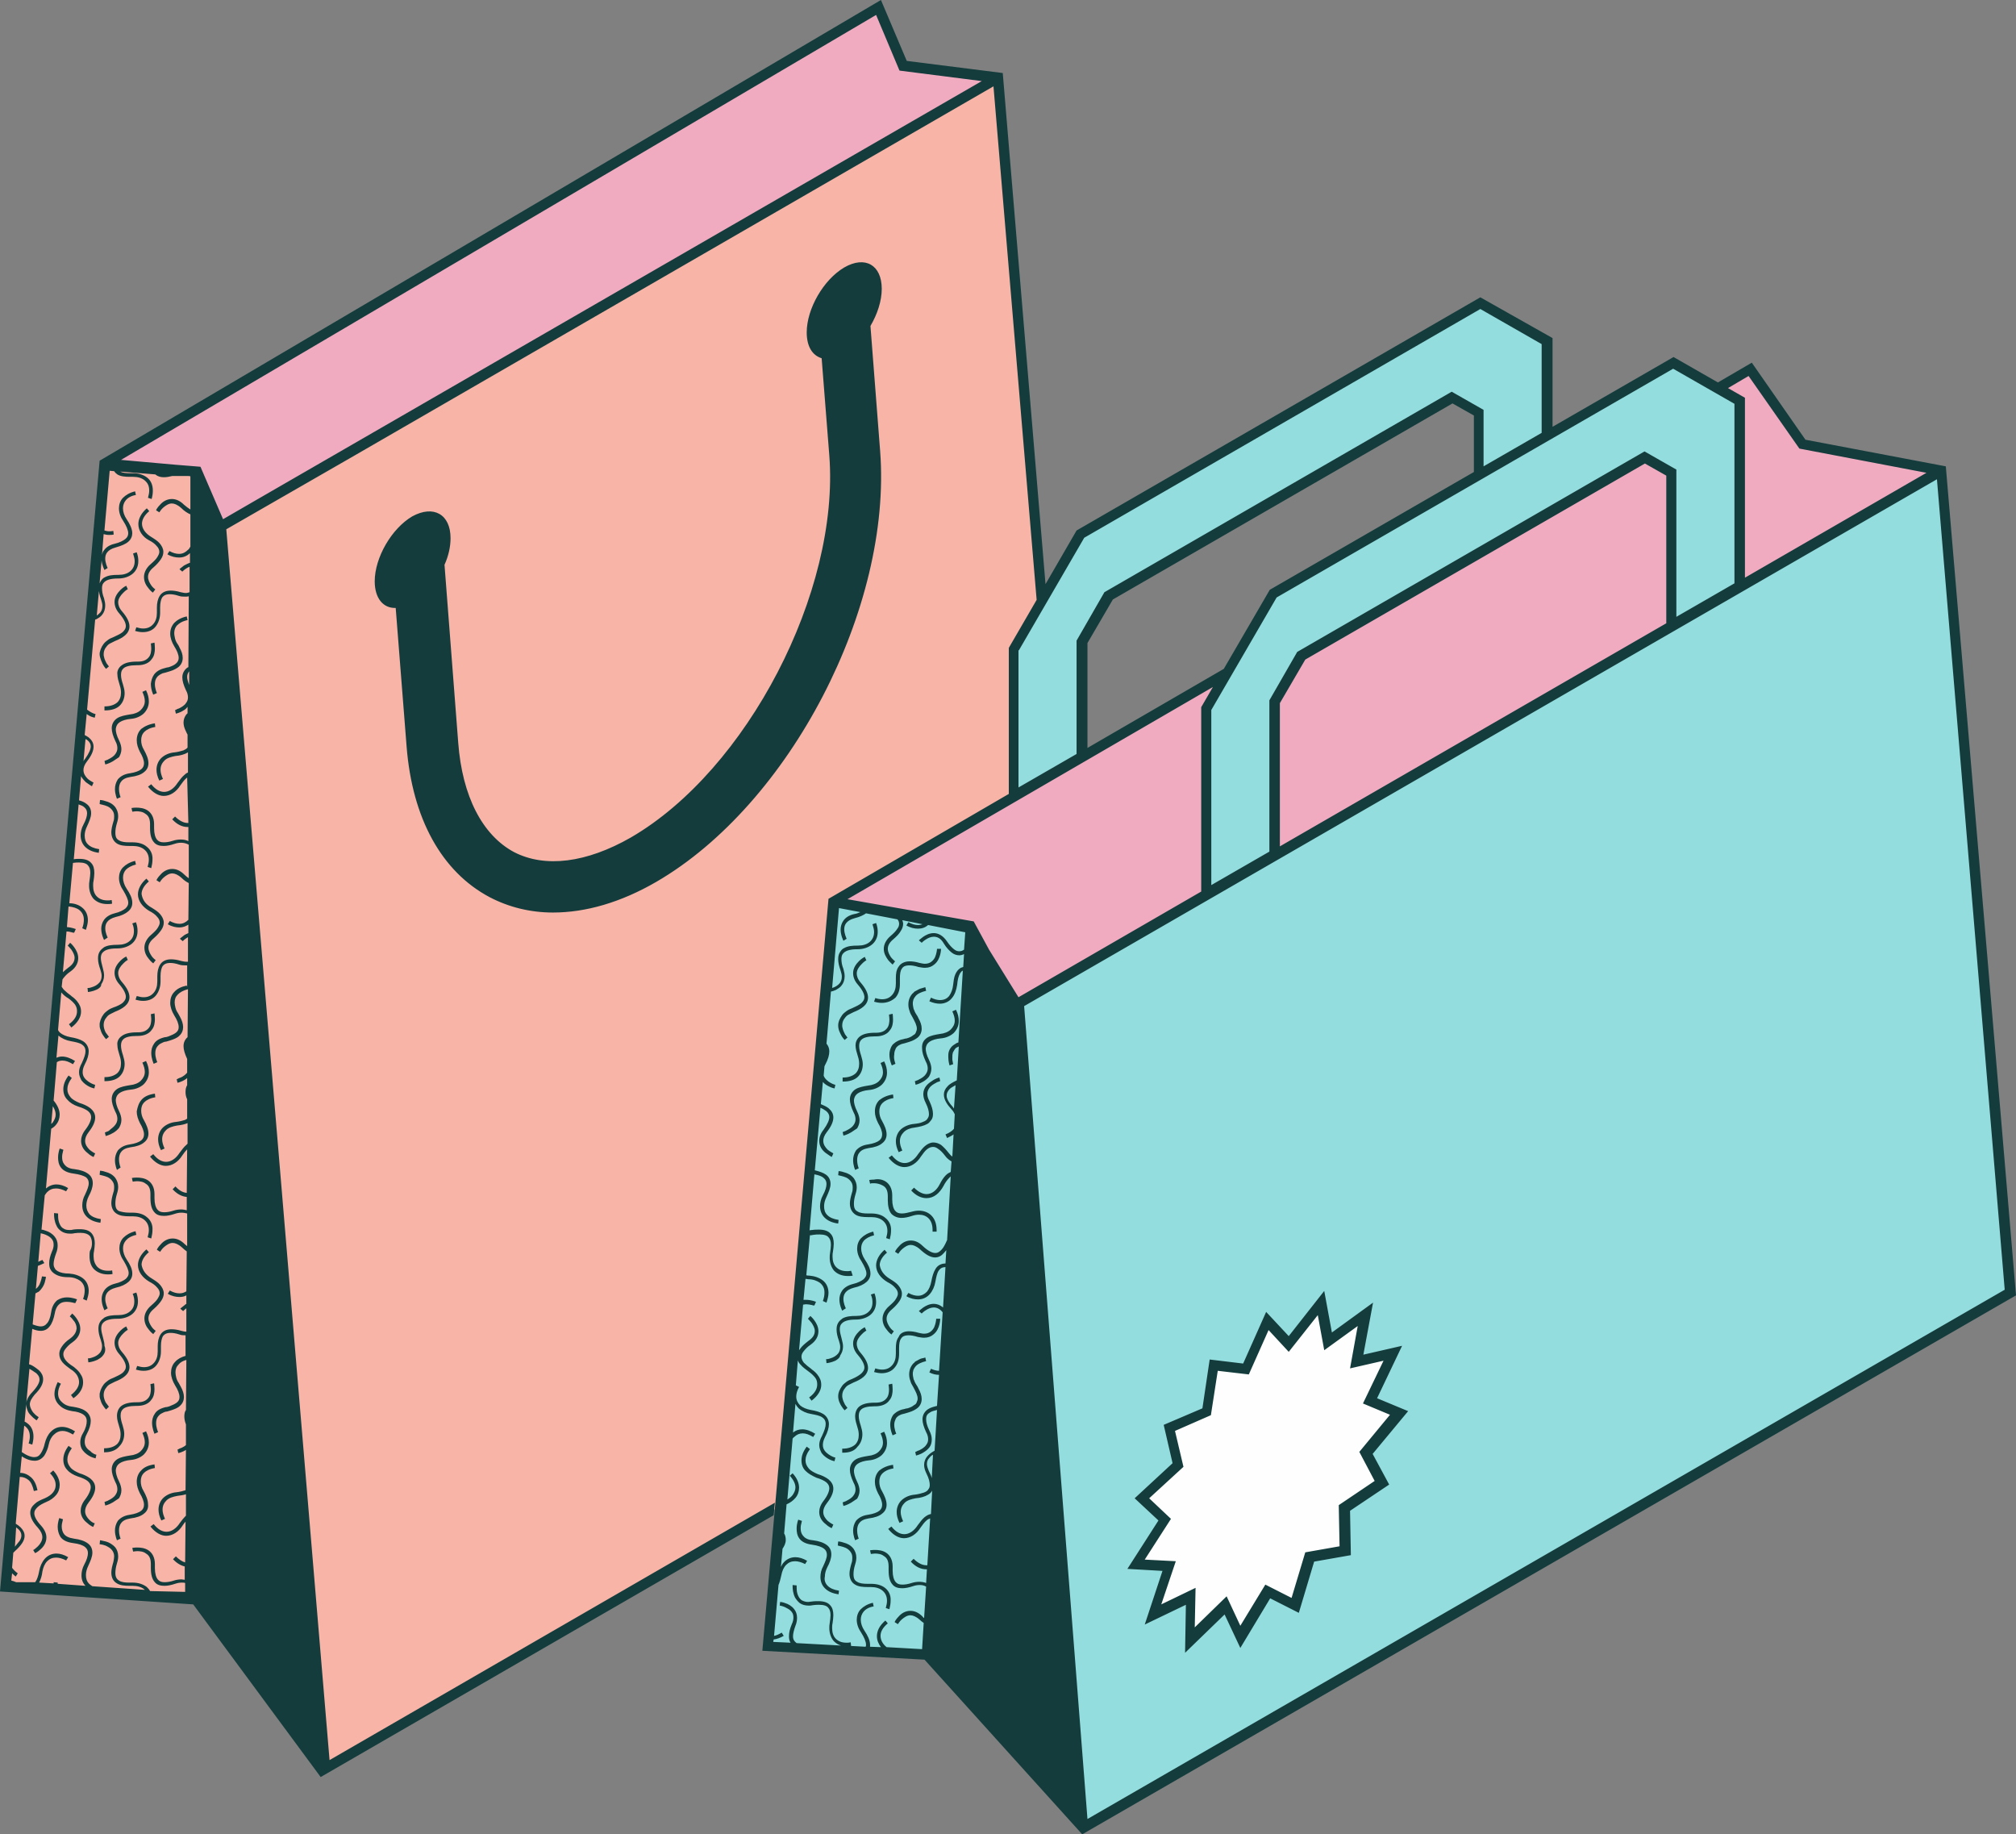
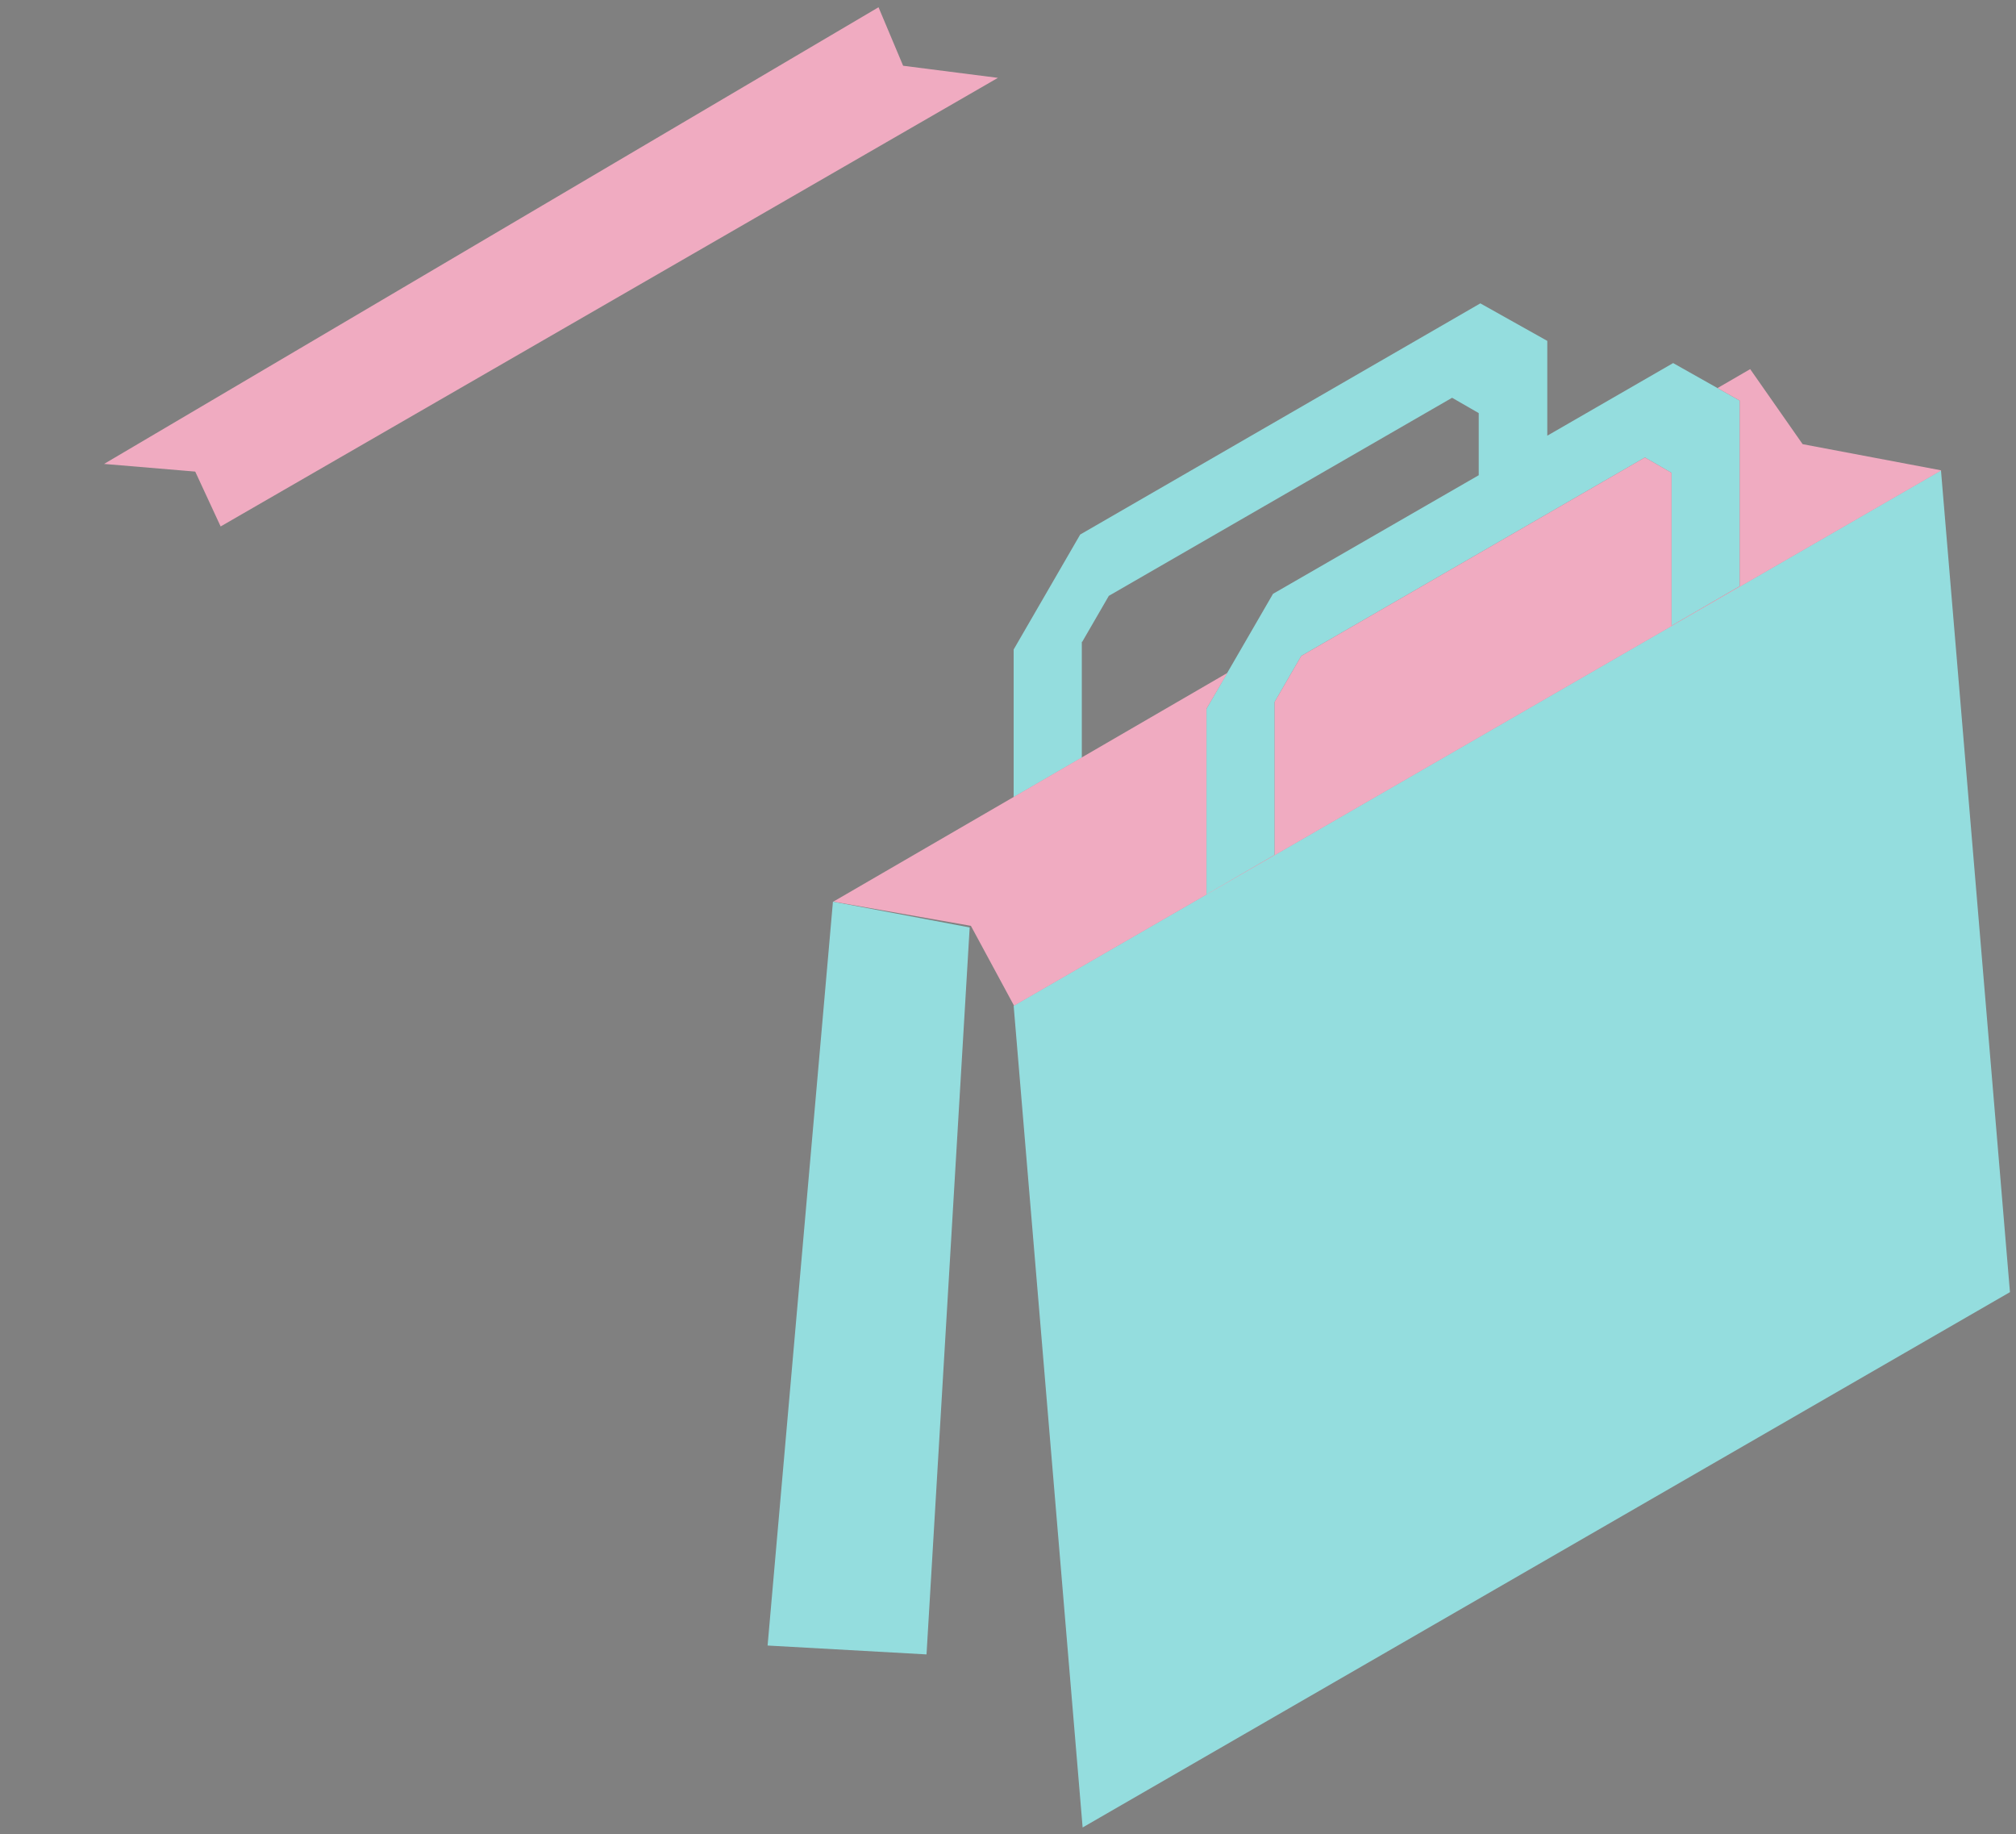
<svg xmlns="http://www.w3.org/2000/svg" height="454.7" preserveAspectRatio="xMidYMid meet" version="1.0" viewBox="0.0 0.0 499.8 454.7" width="499.8" zoomAndPan="magnify">
  <rect x="0.0" y="0.0" width="499.8" height="454.7" fill="#808080" stroke="none" />
  <g id="change1_1">
-     <path d="M25.9,114.9l22.6,1.9l-1.6,279.5l-45.5-3.1L25.9,114.9z M54.7,130.5l25.9,308l192.6-111.2 l-25.9-308L54.7,130.5z" fill="#f7b4a7" />
-   </g>
+     </g>
  <g id="change2_1">
    <path d="M206.5,223.5l33.9,6.4l-10.7,180.2l-39.4-2.2L206.5,223.5z M481.2,116.6L251.3,249.3 l17.1,203.7l229.9-132.7L481.2,116.6z M268.3,159.1l6.6-11.4L360,98.6l6.6,3.8v15.4l-51,29.4l-16.5,28.5v46l16.9-9.8v-37.9l6.6-11.4 l85.2-49.2l6.6,3.8v37.9l16.9-9.8v-46L414.8,90L383.6,108V84.5L367,75.2l-99.2,57.3l-16.5,28.5v36.6l16.9-9.8V159.1z" fill="#94ddde" />
  </g>
  <g id="change3_1">
-     <path d="M319.5,333.3l8-10.2l1.7,9.5l9.3-6.7l-2.1,11.7l8.9-2.1l-5.7,11.8l7.1,2.9l-8.2,9.9l4,7.4 l-9.3,6.3l0.2,10.6l-8.8,1.6l-3.6,12l-6.8-3.4l-6.8,11.3l-3.6-7.8l-8.8,8.6l0.2-10.8l-9.3,4.5l4-12l-8.2-0.4l7.1-11.1l-5.7-5.3 l8.9-8.3l-2.1-9.2l9.3-4l1.7-11.5l8,0.9l5.3-11.9L319.5,333.3z" fill="#fefefe" />
-   </g>
+     </g>
  <g id="change4_1">
    <path d="M247.4,19.3L54.7,130.5l-6.3-13.6l-22.6-1.9L217.8,1.8l6.1,14.5L247.4,19.3z M446.9,110.1 l-13-18.6l-8.1,4.7l5.5,3.1v46l-16.9,9.8v-37.9l-6.6-3.8l-85.2,49.2l-6.6,11.4v37.9l-16.9,9.8v-46l5.2-8.9l-97.7,56.7l34.1,6 l10.7,19.8l229.9-132.7L446.9,110.1z" fill="#f0abc1" />
  </g>
  <g id="change5_1">
-     <path d="M482.4,115.6l-34.8-6.6l-13.3-19.1l-8.4,4.9l-11-6.3l-30,17.3v-22L367,73.7l-100.1,57.8 l-7.7,13.3L248.6,18.1l-23.8-3L218.4,0L24.7,114.2L0,394.5l47.9,3.2l31.6,42.8l112.3-64.9l0.3-3.1L81.7,436.3L56.1,131.2l32-18.4 l158.2-91.4L257,148.7l-6.9,11.9v36.2l-44.7,26l-16.4,186.4l40.2,2.2l39.1,43.3l231.5-133.6L482.4,115.6z M21.2,183.2 c0.2,0.1,0.4,0.2,0.5,0.3c0.5,0.4,0.8,0.9,0.8,1.5c0,0.7-0.4,1.7-1.4,3.1c-0.2,0.2-0.3,0.4-0.4,0.6L21.2,183.2z M13.1,274.2 c0.5,0.8,0.7,1.5,0.7,2.1c0,0.7-0.3,1.3-0.7,1.9c-0.1,0.1-0.2,0.3-0.4,0.4L13.1,274.2z M4,378.6c0.2,0.2,0.4,0.3,0.6,0.5 c0.5,0.5,0.7,1,0.7,1.5c0,0.4-0.1,0.8-0.4,1.3c-0.3,0.4-0.7,0.9-1.2,1.5L4,378.6z M37.2,394.4c-0.2-0.4-0.5-0.7-0.8-1 c-0.9-0.7-2.1-1.1-3.5-1.1l-0.3,0c-0.2,0-0.4,0-0.5,0c-1.1,0-2-0.1-2.6-0.5c-0.6-0.4-0.9-0.9-0.9-1.9c0-0.6,0.1-1.4,0.4-2.4 c0.2-0.6,0.3-1.2,0.3-1.7c0-0.9-0.3-1.7-0.7-2.2c-0.7-0.8-1.6-1.3-2.4-1.5c-0.8-0.2-1.4-0.3-1.4-0.3l-0.1,1h0l0,0 c0.2,0,1.2,0.1,2,0.6c0.4,0.2,0.8,0.5,1.1,0.9c0.3,0.4,0.5,0.9,0.5,1.5c0,0.4-0.1,0.9-0.2,1.4c-0.3,1-0.5,1.9-0.5,2.6 c0,1.3,0.5,2.2,1.4,2.7c0.8,0.5,1.9,0.6,3.1,0.6c0.2,0,0.4,0,0.6,0l0.2,0c1.2,0,2.2,0.3,2.9,0.9c0,0,0.1,0.1,0.1,0.1l-13-0.9 c-0.3-0.2-0.6-0.4-0.8-0.6c-0.6-0.6-0.8-1.3-0.8-2.2c0-0.7,0.2-1.5,0.6-2.3c0.5-1.1,1-2.2,1-3.2c0-0.9-0.3-1.7-1.1-2.3 c-0.8-0.6-1.9-1-3.5-1.2c-1.3-0.2-2-0.6-2.4-1.1c-0.4-0.5-0.6-1.2-0.6-1.9c0-0.5,0.1-1,0.2-1.3c0-0.2,0.1-0.3,0.1-0.4l0-0.1l0,0 l-0.9-0.3h0c0,0-0.4,1-0.4,2.2c0,0.8,0.2,1.7,0.7,2.5c0.6,0.8,1.6,1.3,3.1,1.5c1.5,0.2,2.4,0.5,3,1c0.5,0.4,0.7,0.9,0.7,1.5 c0,0.7-0.3,1.7-0.9,2.8c-0.5,0.9-0.7,1.9-0.7,2.7c0,1,0.3,1.9,1,2.6l-6.9-0.5l0-0.2l0-0.1l-1-0.1h0c0,0,0,0.1,0,0.3l-3.6-0.2 c0.4-0.8,0.7-1.7,0.8-2.7c0.2-1.1,0.6-2,1.2-2.6c0.6-0.6,1.3-0.9,2.2-0.9c0.7,0,1.5,0.2,2.5,0.7l0.5-0.8c-1-0.6-2-0.9-2.9-0.9 c-1.2,0-2.2,0.5-2.9,1.3c-0.7,0.8-1.2,1.9-1.4,3.1c-0.2,1.1-0.5,2-0.9,2.6c0,0-0.1,0.1-0.1,0.1L4,392.2c-0.4-0.2-0.8-0.3-1.2-0.4 l0.2-1.8c0.5,0.5,0.9,0.8,0.9,0.8l0.5-0.8l0,0l0,0c-0.1-0.1-0.6-0.4-1.1-1c-0.1-0.1-0.2-0.2-0.3-0.4l0.3-3.7 c0.1-0.1,0.3-0.3,0.4-0.4c0.8-0.7,1.4-1.4,1.8-2c0.4-0.6,0.6-1.2,0.6-1.8c0-0.8-0.4-1.5-1-2.1c-0.3-0.3-0.7-0.6-1.2-0.9l1-11.6 c0,0,0.1,0,0.1,0c0.8,0,1.5,0.3,2.1,0.8c0.6,0.5,1,1.4,1.3,2.7l0.9-0.2c-0.3-1.4-0.8-2.5-1.6-3.2c-0.8-0.7-1.7-1.1-2.7-1.1 c0,0,0,0,0,0l0.4-4.1c1.2,0.8,2.3,1.1,3.2,1.1c1,0,1.8-0.5,2.4-1.3c0.5-0.8,0.9-1.8,1.1-2.8c0.2-1,0.7-1.9,1.3-2.4 c0.6-0.6,1.3-0.9,2.1-0.9c0.8,0,1.6,0.3,2.6,0.9l0.5-0.8c-1.1-0.7-2.2-1.1-3.2-1.1c-1.1,0-2,0.4-2.8,1.2c-0.7,0.7-1.2,1.7-1.5,2.9 c-0.2,1-0.6,1.9-1,2.5c-0.4,0.6-0.9,0.9-1.6,0.9c-0.7,0-1.7-0.3-3-1.2c0,0-0.1,0-0.1-0.1l0.6-6.5c0.1,0.1,0.2,0.1,0.3,0.2 c0.7,0.6,1.1,1.3,1.1,2.5c0,0.5-0.1,1.1-0.3,1.7l0.9,0.3c0.2-0.7,0.3-1.4,0.3-2c0-1.4-0.5-2.5-1.4-3.2c-0.3-0.2-0.5-0.4-0.8-0.5 l1.2-13.1c0.5,0.3,1,0.6,1.4,0.9c0.2,0.1,0.3,0.2,0.4,0.3c0.5,0.5,0.7,0.9,0.7,1.5c0,0.7-0.5,1.7-1.8,3.1c-1,1-1.5,2.1-1.5,3 c0,0.6,0.2,1.2,0.4,1.7c0.2,0.5,0.6,0.9,0.9,1.2c0.3,0.3,0.6,0.6,0.9,0.8c0.1,0.1,0.2,0.2,0.3,0.2c0.1,0,0.1,0.1,0.1,0.1l0.5-0.8 l0,0l0,0c-0.1-0.1-0.7-0.4-1.2-1c-0.1-0.1-0.3-0.3-0.4-0.5c-0.3-0.5-0.6-1.1-0.6-1.7c0-0.3,0.1-0.7,0.3-1.1c0.2-0.4,0.5-0.8,0.9-1.3 c1.4-1.4,2.1-2.6,2.1-3.8c0-0.9-0.4-1.6-1-2.2c-0.5-0.4-1-0.8-1.7-1.2c-0.2-0.1-0.4-0.2-0.7-0.3c0,0-0.1,0-0.1,0l0.8-8.8 c0.7,0.3,1.4,0.5,2.1,0.5c0.8,0,1.6-0.3,2.2-1.1c0.6-0.7,1-1.8,1.3-3.3c0.2-1.2,0.7-1.9,1.2-2.3c0.5-0.4,1.1-0.5,1.8-0.5 c0.5,0,1.1,0.1,1.5,0.2c0.2,0.1,0.4,0.1,0.5,0.1l0.1,0l0,0l0.4-0.9h0c0,0-1.1-0.5-2.5-0.5c-0.8,0-1.6,0.2-2.4,0.7 c-0.7,0.6-1.3,1.5-1.5,2.9c-0.2,1.4-0.6,2.4-1.1,2.9c-0.4,0.5-0.9,0.7-1.5,0.7c-0.5,0-1.2-0.2-2-0.5l0.7-7.7 c0.3-0.1,0.5-0.3,0.8-0.4c0.8-0.7,1.3-1.6,1.5-2.3c0.2-0.7,0.3-1.3,0.3-1.4l-1-0.1l0,0l0,0c0,0.2-0.2,1.1-0.6,2 c-0.2,0.4-0.5,0.8-0.9,1.1l0.5-5.7c0.5-0.2,1-0.4,1.6-0.7l-0.5-0.8c-0.3,0.2-0.7,0.3-1,0.5l0.6-7.1c0.3,0.1,1,0.2,1.7,0.6 c0.4,0.2,0.8,0.5,1.1,0.9c0.3,0.4,0.4,0.8,0.4,1.4c0,0.4-0.1,1-0.4,1.6c-0.5,1.2-0.7,2.1-0.7,3c0,0.6,0.1,1.2,0.4,1.6 c0.4,0.7,1.1,1.1,1.8,1.4c0.8,0.3,1.6,0.4,2.6,0.4c1.2,0,2.2,0.4,2.9,0.9c0.7,0.6,1.1,1.3,1.1,2.4c0,0.6-0.1,1.3-0.4,2.1l0.9,0.4 c0.3-0.9,0.5-1.7,0.5-2.4c0-1.3-0.5-2.4-1.4-3.1c-0.9-0.7-2.1-1.1-3.4-1.2c-1.2,0-2.2-0.2-2.9-0.6c-0.3-0.2-0.6-0.4-0.7-0.7 c-0.2-0.3-0.3-0.6-0.3-1.1c0-0.6,0.2-1.5,0.6-2.6c0.3-0.7,0.4-1.4,0.4-2c0-0.9-0.3-1.6-0.7-2.1c-0.6-0.8-1.5-1.3-2.2-1.5 c-0.5-0.2-0.9-0.3-1.1-0.3l0.8-8.5c0.2-0.3,0.4-0.6,0.6-0.8c0.6-0.6,1.3-0.9,2.2-0.9c0.7,0,1.5,0.2,2.5,0.7l0.5-0.8 c-1-0.6-2-0.9-2.9-0.9c-1,0-1.9,0.4-2.6,1l1.3-14.8c0.5-0.3,0.9-0.6,1.2-1c0.6-0.7,0.9-1.6,0.9-2.5c0-1.1-0.5-2.3-1.5-3.5l0.8-9.5 c0.4-0.3,0.9-0.4,1.4-0.4c0.8,0,1.6,0.3,2.6,0.9l0.5-0.8c-1.1-0.7-2.2-1.1-3.2-1.1c-0.5,0-0.9,0.1-1.4,0.3l0.5-5.5c0,0,0,0,0,0 c0.8,0.7,1.9,1.2,3.1,1.4c1.1,0.2,2.1,0.4,2.7,0.8c0.6,0.4,0.9,0.9,0.9,1.7c0,0.7-0.3,1.6-0.9,2.9c-0.5,0.9-0.7,1.6-0.7,2.3 c0,0.8,0.3,1.4,0.6,2c0.6,0.8,1.4,1.3,2,1.6c0.6,0.3,1.2,0.4,1.2,0.4l0.2-0.9h0l0,0c-0.2,0-1-0.3-1.7-0.8c-0.7-0.5-1.4-1.2-1.4-2.3 c0-0.5,0.1-1.1,0.5-1.9c0.7-1.3,1-2.4,1-3.3c0-1.1-0.6-2-1.4-2.5c-0.8-0.5-1.9-0.8-3.1-1c-1.1-0.2-2-0.6-2.6-1.1 c-0.2-0.2-0.4-0.4-0.5-0.7l0.8-9.3c0.5,0.6,1.1,1.1,1.8,1.5c0.7,0.5,1.2,1,1.6,1.5c0.4,0.6,0.5,1.1,0.5,1.7c0,1-0.5,2.1-2,3.2 l0.6,0.8c1.6-1.2,2.4-2.6,2.4-3.9c0-0.6-0.1-1.2-0.4-1.7c-0.1-0.2-0.2-0.4-0.3-0.5c-0.3-0.5-0.8-1-1.3-1.4c-0.2-0.1-0.4-0.3-0.5-0.4 c-0.7-0.5-1.3-1-1.8-1.5c-0.2-0.3-0.4-0.5-0.5-0.7l0.2-1.8c0.1-0.1,0.1-0.2,0.2-0.3c0.4-0.5,0.9-1.1,1.8-1.7c1.4-1,1.9-2.2,1.9-3.3 c0-1.1-0.5-2-1-2.7c-0.5-0.7-1-1.1-1-1.1l-0.6,0.7h0l0,0c0.1,0.1,0.5,0.5,0.9,1c0.4,0.6,0.8,1.3,0.8,2c0,0.8-0.3,1.6-1.6,2.5 c-0.5,0.4-0.9,0.7-1.3,1.1l0.9-10.1c0.5,0,0.9,0.1,1.3,0.2c0.2,0.1,0.4,0.1,0.5,0.1l0.1,0l0,0l0.4-0.9h0c0,0-1-0.4-2.2-0.5l0.4-5.1 c1.1,0.1,2.1,0.4,2.7,0.9c0.7,0.6,1.1,1.3,1.1,2.4c0,0.6-0.1,1.3-0.4,2.1l0.9,0.4c0.3-0.9,0.5-1.7,0.5-2.4c0-1.3-0.5-2.4-1.4-3.1 c-0.8-0.7-2-1.1-3.2-1.1l0.9-10c0.6-0.1,1.1-0.1,1.5-0.1c1.2,0,1.9,0.3,2.2,0.7c0.4,0.4,0.6,1,0.6,1.9c0,0.5-0.1,1.2-0.2,1.9 c-0.1,0.5-0.1,0.9-0.1,1.3c0,1.2,0.4,2.4,1.1,3.2c0.8,0.8,1.9,1.3,3.4,1.3c0.4,0,0.8,0,1.2-0.1l-0.1-0.9c-0.4,0.1-0.7,0.1-1,0.1 c-1.3,0-2.1-0.4-2.7-1c-0.6-0.6-0.9-1.5-0.9-2.6c0-0.4,0-0.8,0.1-1.2c0.1-0.7,0.2-1.4,0.2-2c0-1-0.2-1.9-0.8-2.5 c-0.6-0.7-1.6-1-2.9-1c-0.4,0-0.9,0-1.4,0.1l1.2-13.6c0.6,0.2,1.1,0.4,1.4,0.7c0.5,0.4,0.7,0.9,0.7,1.5c0,0.7-0.3,1.7-0.9,2.8 c-0.5,0.9-0.7,1.9-0.7,2.7c0,1.1,0.4,2.1,1.1,2.8c0.8,0.8,1.9,1.3,3.4,1.5l0.1-0.9c-1.3-0.2-2.2-0.6-2.8-1.2 c-0.6-0.6-0.8-1.3-0.8-2.2c0-0.7,0.2-1.5,0.6-2.3c0.5-1.1,1-2.2,1-3.2c0-0.9-0.3-1.7-1.1-2.3c-0.5-0.4-1.1-0.7-1.9-0.9l0.5-6 c0.3,0.6,0.8,1.1,1.2,1.5c0.8,0.6,1.5,1,1.5,1l0.4-0.9l0,0l0,0c-0.1-0.1-0.8-0.4-1.4-0.9c-0.6-0.6-1.1-1.3-1.1-2.2 c0-0.6,0.2-1.3,0.9-2.2c1.1-1.4,1.6-2.6,1.6-3.6c0-1-0.5-1.7-1.2-2.3c-0.3-0.2-0.6-0.4-1-0.6l0.5-5.2c0.3,0.2,0.6,0.4,0.8,0.5 c0.6,0.3,1.2,0.4,1.2,0.4l0.2-0.9h0l0,0c-0.2,0-1-0.3-1.7-0.8c-0.1-0.1-0.3-0.2-0.4-0.3l2-22.3c0.1,0,0.2-0.1,0.3-0.1 c0.5-0.3,1.1-0.6,1.5-1.2c0.4-0.5,0.7-1.3,0.7-2.2c0-0.5-0.1-1.1-0.3-1.8c-0.4-1-0.5-1.8-0.5-2.5c0-0.5,0.1-0.9,0.3-1.2 c0.3-0.4,0.7-0.7,1.3-0.9c0.6-0.2,1.4-0.3,2.3-0.3l0.1,0l0,0c1.4,0,2.6-0.4,3.5-1.1c0.9-0.7,1.5-1.8,1.5-3.2c0-0.7-0.1-1.4-0.4-2.2 l-0.9,0.3c0.2,0.7,0.4,1.3,0.4,1.9c0,1.1-0.4,1.9-1.1,2.5c-0.7,0.6-1.7,0.9-2.9,0.9l0,0l-0.1,0c-1.3,0-2.4,0.1-3.3,0.6 c-0.5,0.2-0.8,0.6-1.1,1.1c-0.3,0.5-0.4,1-0.4,1.7c0,0.8,0.2,1.7,0.6,2.8c0.2,0.6,0.3,1.1,0.3,1.5c0,0.7-0.2,1.2-0.5,1.6 c-0.3,0.3-0.6,0.6-0.9,0.8l1.2-13.7c0.1,1.3,0.7,2.3,0.7,2.4l0.8-0.5h0l0,0c-0.1-0.2-0.6-1.3-0.6-2.3c0-0.6,0.1-1.1,0.5-1.6 c0.4-0.5,1-0.9,2.1-1.2c1.4-0.4,2.4-0.8,3.1-1.4c0.7-0.6,1-1.4,1-2.1c0-1.1-0.6-2.3-1.4-3.5c-0.6-0.9-0.9-1.8-0.9-2.7 c0-0.7,0.2-1.4,0.7-2c0.5-0.6,1.3-1.1,2.5-1.3l-0.2-0.9c-1.3,0.3-2.3,0.9-3,1.6c-0.7,0.7-1,1.7-1,2.6c0,1.1,0.4,2.2,1.1,3.2 c0.7,1.1,1.2,2.2,1.2,3c0,0.5-0.2,1-0.7,1.4c-0.5,0.4-1.4,0.9-2.7,1.2c-1.3,0.3-2.1,0.9-2.6,1.6c-0.3,0.3-0.4,0.7-0.5,1.1l0.4-5.1 c0.4,0.1,0.8,0.2,1.3,0.2c0.4,0,0.8,0,1.2-0.1l-0.1-0.9c-0.4,0.1-0.7,0.1-1,0.1c-0.5,0-0.8-0.1-1.2-0.2l1.3-14.8l1.1,0.1 c0.2,0.3,0.5,0.6,0.8,0.8c0.8,0.5,1.9,0.6,3.1,0.6c0.2,0,0.4,0,0.6,0l0.2,0c1.2,0,2.2,0.3,2.9,0.9c0.7,0.6,1.1,1.3,1.1,2.5 c0,0.5-0.1,1.1-0.3,1.8l0.9,0.3c0.2-0.7,0.3-1.4,0.3-2.1c0-1.4-0.5-2.5-1.4-3.2c-0.9-0.7-2.1-1.1-3.5-1.1l-0.3,0c-0.2,0-0.4,0-0.5,0 c-1,0-1.8-0.1-2.4-0.4l8.7,0.7c0.6,0.5,1.3,0.7,2.1,0.7c0.7,0,1.3-0.1,2.1-0.3L47,118c0.1,0,0.1,0.1,0.2,0.1l0,8.2 c-0.5-0.3-1-0.7-1.6-1.2c-1-1-2-1.4-3-1.4c-1.3,0-2.3,0.7-2.9,1.4c-0.7,0.7-1,1.3-1,1.4l0.8,0.5l0,0c0.1-0.1,0.4-0.7,1-1.2 c0.6-0.5,1.3-1,2.1-1c0.6,0,1.4,0.3,2.3,1.1c0.8,0.8,1.6,1.3,2.3,1.6l0,8c-0.2,0.3-0.3,0.6-0.6,0.8c-0.6,0.6-1.3,1-2.2,1 c-0.7,0-1.5-0.2-2.4-0.7l-0.5,0.8c1,0.6,2,0.8,2.9,0.8c1.1,0,2-0.4,2.7-1.1l0,2.4c-0.6,0.2-1.1,0.5-1.5,0.7 c-0.7,0.5-1.1,0.9-1.1,0.9l0.7,0.6l0,0c0.1-0.1,0.5-0.5,1-0.8c0.3-0.2,0.5-0.3,0.8-0.4l0,6.3c-0.3,0.1-0.6,0.2-0.9,0.2 c-0.4,0-0.8-0.1-1.3-0.2c-1-0.3-1.8-0.4-2.5-0.4c-1.3,0-2.2,0.5-2.7,1.3c-0.5,0.8-0.7,1.8-0.7,2.9c0,0.3,0,0.6,0,0.9l0,0 c0,0.1,0,0.3,0,0.4c0,1.2-0.3,2.1-0.9,2.8c-0.6,0.7-1.4,1.1-2.5,1.1c-0.5,0-1-0.1-1.7-0.3l-0.3,0.9c0.7,0.2,1.3,0.3,1.9,0.3 c1.4,0,2.5-0.5,3.2-1.4c0.7-0.9,1.1-2.1,1.1-3.4c0-0.2,0-0.3,0-0.5l0,0c0-0.3,0-0.6,0-0.9c0-1,0.2-1.9,0.5-2.4 c0.4-0.5,0.9-0.8,1.9-0.8c0.6,0,1.3,0.1,2.2,0.4c0.6,0.2,1.1,0.2,1.6,0.2c0.3,0,0.6,0,0.9-0.1l-0.1,17.6c0,0,0,0-0.1,0 c-0.8,0.5-1.4,1.4-1.4,2.5c0,0.9,0.3,1.9,0.9,3.2c0.4,0.7,0.5,1.3,0.5,1.8c0,0.6-0.2,1-0.5,1.4c-0.4,0.6-1.1,1-1.7,1.3 c-0.3,0.1-0.6,0.2-0.7,0.3l-0.2,0.1l-0.1,0l0.2,0.9c0,0,1-0.2,1.9-0.8c0.4-0.2,0.7-0.5,1-0.9l0,1.6c-0.1,0.1-0.2,0.2-0.3,0.3 c-0.4,0.5-0.7,1.2-0.7,2c0,0.7,0.2,1.4,0.6,2.2c0.1,0.3,0.3,0.6,0.4,0.8l0,3.2c-0.2,0.3-0.6,0.5-1,0.7c-0.6,0.2-1.4,0.4-2.2,0.5 c-1.3,0.1-2.4,0.6-3.2,1.3c-0.8,0.7-1.3,1.8-1.3,3c0,0.8,0.2,1.7,0.7,2.7l0.9-0.4c-0.4-0.9-0.6-1.6-0.6-2.3c0-1,0.4-1.7,1-2.3 c0.6-0.6,1.6-0.9,2.7-1.1c1.2-0.1,2.3-0.4,3.1-0.9l0,5c-0.3,0.1-0.6,0.3-0.9,0.6c-0.6,0.5-1.1,1.2-1.7,2c-0.9,1.4-2.1,2.2-3.3,2.2 c-1,0-2.1-0.5-3.2-1.9l-0.8,0.6c1.2,1.5,2.6,2.3,3.9,2.3c1.6,0,3.1-1,4.1-2.6c0.5-0.7,1-1.4,1.5-1.8c0.1-0.1,0.2-0.1,0.2-0.2 L46.7,204c-0.1,0-0.2,0-0.2,0c-0.9,0-2-0.5-3.1-1.6l-0.7,0.7c1.2,1.3,2.5,1.9,3.8,1.9c0.1,0,0.2,0,0.2,0l0,3.5 c-0.6-0.3-1.2-0.4-1.9-0.4c-0.6,0-1.3,0.1-1.9,0.3c-0.9,0.3-1.7,0.4-2.3,0.4c-0.8,0-1.3-0.2-1.7-0.7c-0.4-0.5-0.7-1.4-0.7-2.8 c0-0.2,0-0.4,0-0.6c0-0.1,0-0.2,0-0.4c0-1.7-0.7-2.8-1.6-3.4c-0.9-0.6-2-0.7-2.8-0.7c-0.7,0-1.2,0.1-1.2,0.1l0.2,0.9l0.1,0 c0.1,0,0.5-0.1,0.9-0.1c0.7,0,1.6,0.1,2.2,0.6c0.7,0.4,1.2,1.1,1.2,2.6l0,0.3c0,0.2,0,0.5,0,0.7c0,1.6,0.3,2.7,0.9,3.4 c0.6,0.8,1.5,1,2.5,1c0.8,0,1.7-0.2,2.6-0.5c0.6-0.2,1.1-0.3,1.7-0.3c0.7,0,1.4,0.2,1.9,0.5l0,8.3c-0.3-0.2-0.7-0.5-1.1-0.9 c-1-1-2-1.4-3-1.4c-1.3,0-2.3,0.7-2.9,1.4c-0.7,0.7-1,1.3-1,1.4l0.8,0.5l0,0c0.1-0.1,0.4-0.7,1-1.2c0.6-0.5,1.3-1,2.1-1 c0.6,0,1.4,0.3,2.3,1.1c0.6,0.6,1.2,1,1.8,1.3l-0.1,9.1c0,0,0,0,0,0c-0.6,0.6-1.3,1-2.2,1c-0.7,0-1.5-0.2-2.4-0.7l-0.5,0.8 c1,0.6,2,0.8,2.9,0.8c0.8,0,1.6-0.3,2.2-0.7l0,2.1c-0.4,0.2-0.7,0.3-1,0.5c-0.7,0.5-1.1,0.9-1.1,0.9l0.7,0.6l0,0 c0.1-0.1,0.5-0.5,1-0.8c0.1-0.1,0.2-0.1,0.3-0.2l0,6.1c-0.1,0-0.3,0-0.4,0c-0.4,0-0.8-0.1-1.3-0.2c-1-0.3-1.8-0.4-2.5-0.4 c-1.3,0-2.2,0.5-2.7,1.3c-0.5,0.8-0.7,1.8-0.7,2.9c0,0.3,0,0.6,0,0.9l0,0c0,0.1,0,0.3,0,0.4c0,1.2-0.3,2.1-0.9,2.8 c-0.6,0.7-1.4,1.1-2.5,1.1c-0.5,0-1-0.1-1.7-0.3l-0.3,0.9c0.7,0.2,1.3,0.3,1.9,0.3c1.4,0,2.5-0.5,3.2-1.4c0.7-0.9,1.1-2.1,1.1-3.4 c0-0.2,0-0.3,0-0.5l0,0c0-0.3,0-0.6,0-0.9c0-1,0.2-1.9,0.5-2.4c0.4-0.5,0.9-0.8,1.9-0.8c0.6,0,1.3,0.1,2.2,0.4 c0.6,0.2,1.1,0.2,1.6,0.2c0.1,0,0.3,0,0.4,0l0,5.4l-0.1-0.4c-1.4,0.3-2.4,0.8-3.1,1.6c-0.7,0.7-1,1.7-1,2.7c0,1,0.4,2.1,1,3.1 c0.7,1.1,1.1,2.1,1.1,2.9c0,0.6-0.2,1-0.7,1.4c-0.4,0.3-1,0.6-1.8,0.9c-0.3,0.1-0.6,0.2-0.9,0.2c-1.3,0.3-2.2,0.8-2.7,1.6 c-0.5,0.7-0.7,1.5-0.7,2.3c0,1.4,0.6,2.7,0.6,2.7l0.9-0.4h0l0,0c-0.1-0.2-0.5-1.2-0.5-2.2c0-0.6,0.1-1.2,0.5-1.7 c0.2-0.2,0.4-0.5,0.8-0.7c0.2-0.1,0.4-0.2,0.6-0.3c0.2-0.1,0.5-0.2,0.8-0.2c0.4-0.1,0.7-0.2,1-0.3c0.9-0.3,1.7-0.6,2.2-1.1 c0.7-0.6,1-1.4,1-2.2c0-0.8-0.3-1.7-0.8-2.6c-0.2-0.3-0.3-0.6-0.5-0.9c-0.3-0.4-0.5-0.9-0.6-1.3c-0.1-0.4-0.2-0.9-0.2-1.3 c0-0.8,0.2-1.4,0.8-2c0.5-0.5,1.3-1,2.5-1.3l-0.1,11.9c-0.6,0.5-1,1.3-1,2.2c0,0.9,0.3,1.9,0.9,3.2l0,3.4c-0.4,0.5-1.1,1-1.6,1.2 c-0.3,0.1-0.6,0.2-0.7,0.3l-0.2,0.1l-0.1,0l0.2,0.9c0,0,1-0.2,1.9-0.8c0.2-0.1,0.3-0.2,0.5-0.4l0,1.8c-0.3,0.5-0.4,1-0.4,1.7 c0,0.6,0.1,1.2,0.4,1.8l0,4.8c-0.2,0.1-0.3,0.2-0.5,0.3c-0.6,0.2-1.4,0.4-2.2,0.5c-1.3,0.1-2.4,0.6-3.2,1.3c-0.8,0.7-1.3,1.8-1.3,3 c0,0.8,0.2,1.7,0.7,2.7l0.9-0.4c-0.4-0.9-0.6-1.6-0.6-2.3c0-1,0.4-1.7,1-2.3c0.6-0.6,1.6-0.9,2.7-1.1c1-0.1,1.9-0.3,2.6-0.6l0,5.1 c-0.1,0.1-0.2,0.2-0.3,0.3c-0.6,0.5-1.1,1.2-1.7,2c-0.9,1.4-2.1,2.2-3.3,2.2c-1,0-2.1-0.5-3.2-1.9l-0.8,0.6c1.2,1.5,2.6,2.3,3.9,2.3 c1.6,0,3.1-1,4.1-2.6c0.4-0.6,0.8-1.1,1.2-1.5l-0.1,10.8c-0.9-0.1-1.8-0.5-2.8-1.6l-0.7,0.7c1.1,1.2,2.3,1.8,3.5,1.9l0,3.3 c-0.4-0.1-0.9-0.2-1.4-0.2c-0.6,0-1.3,0.1-1.9,0.3c-0.9,0.3-1.7,0.4-2.3,0.4c-0.8,0-1.3-0.2-1.7-0.7c-0.4-0.5-0.7-1.4-0.7-2.8 c0-0.2,0-0.4,0-0.6c0-0.1,0-0.2,0-0.4c0-1.7-0.7-2.8-1.6-3.4c-0.9-0.6-2-0.7-2.8-0.7c-0.7,0-1.2,0.1-1.2,0.1l0.2,0.9l0.1,0 c0.1,0,0.5-0.1,0.9-0.1c0.7,0,1.6,0.1,2.2,0.6c0.7,0.4,1.2,1.1,1.2,2.6l0,0.3c0,0.2,0,0.5,0,0.7c0,1.6,0.3,2.7,0.9,3.4 c0.6,0.8,1.5,1,2.5,1c0.8,0,1.7-0.2,2.6-0.5c0.6-0.2,1.1-0.3,1.7-0.3c0.5,0,1,0.1,1.4,0.2l0,8.1c-0.2-0.2-0.4-0.3-0.6-0.5 c-1-1-2-1.4-3-1.4c-1.3,0-2.3,0.7-2.9,1.4c-0.7,0.7-1,1.3-1,1.4l0.8,0.5l0,0c0.1-0.1,0.4-0.7,1-1.2c0.6-0.5,1.3-1,2.1-1 c0.6,0,1.4,0.3,2.3,1.1c0.4,0.4,0.8,0.7,1.2,1l-0.1,9.9c-0.5,0.3-1,0.5-1.7,0.5c-0.7,0-1.5-0.2-2.4-0.7l-0.5,0.8 c1,0.6,2,0.8,2.9,0.8c0.6,0,1.2-0.1,1.7-0.4l0,2.1c-0.2,0.1-0.3,0.2-0.4,0.3c-0.7,0.5-1.1,0.9-1.1,0.9l0.7,0.6l0,0 c0.1-0.1,0.4-0.4,0.8-0.7l0,5.8c-0.4,0-0.8-0.1-1.2-0.2c-1-0.3-1.8-0.4-2.5-0.4c-1.3,0-2.2,0.5-2.7,1.3c-0.5,0.8-0.7,1.8-0.7,2.9 c0,0.3,0,0.6,0,0.9c0,0.1,0,0.3,0,0.4c0,1.2-0.3,2.1-0.9,2.8c-0.6,0.7-1.4,1.1-2.5,1.1c-0.5,0-1-0.1-1.7-0.3l-0.3,0.9 c0.7,0.2,1.3,0.3,1.9,0.3c1.4,0,2.5-0.5,3.2-1.4c0.7-0.9,1.1-2.1,1.1-3.4c0-0.2,0-0.3,0-0.5c0-0.3,0-0.6,0-0.9c0-1,0.2-1.9,0.5-2.4 c0.4-0.5,0.9-0.8,1.9-0.8c0.6,0,1.3,0.1,2.2,0.4c0.5,0.2,1,0.2,1.5,0.2l0,5.1c-1.1,0.3-2,0.8-2.6,1.5c-0.7,0.7-1,1.7-1,2.7 c0,1,0.4,2.1,1,3.1c0.7,1.1,1.1,2.1,1.1,2.9c0,0.6-0.2,1-0.7,1.4c-0.4,0.3-1,0.6-1.8,0.9c-0.3,0.1-0.6,0.2-0.9,0.2 c-1.3,0.3-2.2,0.8-2.7,1.6c-0.5,0.7-0.7,1.5-0.7,2.3c0,1.4,0.6,2.7,0.6,2.7l0.9-0.4h0l0,0c-0.1-0.2-0.5-1.2-0.5-2.2 c0-0.6,0.1-1.2,0.5-1.7c0.2-0.2,0.4-0.5,0.8-0.7c0.2-0.1,0.4-0.2,0.6-0.3c0.2-0.1,0.5-0.2,0.8-0.2c0.4-0.1,0.7-0.2,1-0.3 c0.9-0.3,1.7-0.6,2.2-1.1c0.7-0.6,1-1.4,1-2.2c0-0.8-0.3-1.7-0.8-2.6c-0.2-0.3-0.3-0.6-0.5-0.9c-0.3-0.4-0.5-0.9-0.6-1.3 c-0.1-0.4-0.2-0.9-0.2-1.3c0-0.8,0.2-1.4,0.8-2c0.4-0.5,1.1-0.9,1.9-1.1l-0.1,12.4c-0.3,0.4-0.4,1-0.4,1.6c0,0.6,0.1,1.2,0.4,2 l0,5.1c-0.3,0.3-0.7,0.5-1.1,0.7c-0.3,0.1-0.6,0.2-0.7,0.3l-0.2,0.1l-0.1,0l0.2,0.9c0,0,1-0.2,1.9-0.8l-0.1,10 c-0.6,0.2-1.4,0.4-2.2,0.5c-1.3,0.1-2.4,0.6-3.2,1.3c-0.8,0.7-1.3,1.8-1.3,3c0,0.8,0.2,1.7,0.7,2.7l0.9-0.4 c-0.4-0.9-0.6-1.6-0.6-2.3c0-1,0.4-1.7,1-2.3c0.6-0.6,1.6-0.9,2.7-1.1c0.8-0.1,1.5-0.2,2.1-0.4l0,5.3c-0.5,0.5-1,1.1-1.5,1.8 c-0.9,1.4-2.1,2.2-3.3,2.2c-1,0-2.1-0.5-3.2-1.9l-0.8,0.6c1.2,1.5,2.6,2.3,3.9,2.3c1.6,0,3.1-1,4.1-2.6c0.2-0.3,0.4-0.6,0.7-0.9 l-0.1,10.1c-0.7-0.2-1.5-0.7-2.3-1.5l-0.7,0.7c0.9,1,2,1.6,2.9,1.8l0,3.3c-0.3,0-0.6-0.1-0.8-0.1c-0.6,0-1.3,0.1-1.9,0.3 c-0.9,0.3-1.7,0.4-2.3,0.4c-0.8,0-1.3-0.2-1.7-0.7c-0.4-0.5-0.7-1.4-0.7-2.8c0-0.2,0-0.4,0-0.6c0-0.1,0-0.2,0-0.4 c0-1.7-0.7-2.8-1.6-3.4c-0.9-0.6-2-0.7-2.8-0.7c-0.7,0-1.2,0.1-1.2,0.1l0.2,0.9l0.1,0c0.1,0,0.5-0.1,0.9-0.1c0.7,0,1.6,0.1,2.2,0.6 c0.7,0.4,1.2,1.1,1.2,2.6l0,0.3c0,0.2,0,0.5,0,0.7c0,1.6,0.3,2.7,0.9,3.4c0.6,0.8,1.5,1,2.5,1c0.8,0,1.7-0.2,2.6-0.5 c0.6-0.2,1.1-0.3,1.7-0.3c0.3,0,0.6,0,0.8,0.1l0,2.2L37.2,394.4z M46.9,169.8c-0.3-0.8-0.5-1.5-0.5-2c0-0.6,0.2-1,0.5-1.4 L46.9,169.8z M62.9,124.3l-7.6,4.4l-5.6-13l-6.2-0.5L30,114L217.2,3.7l5.8,13.8l20.4,2.6L62.9,124.3z M433.5,93.2l12.6,18l31.5,6 l-45,26V98.6l-4.2-2.4L433.5,93.2z M414.8,91.4l15.2,8.7v44.5l-14.4,8.3v-36.5l-7.9-4.5l-86.1,49.7l-6.9,12v37.5l-14.4,8.3V176 l16.2-27.9L414.8,91.4z M413.1,117.9v36.6l-95.8,55.3v-35.5l6.3-10.8l84.2-48.6L413.1,117.9z M303.4,165.8l-33.8,19.6v-26l6.3-10.8 l84.2-48.6l5.3,3V117l-50.6,29.2L303.4,165.8z M252.6,161.2l16.2-27.9L367,76.6l15.2,8.7v22l-14.4,8.3v-14l-7.9-4.5l-86.1,49.7 l-6.9,12v28.1l-14.4,8.3V161.2z M219.8,408.3c-1-0.8-1.5-1.8-1.5-2.8c0-1,0.5-2,1.8-3.1l-0.6-0.7c-1.4,1.2-2.1,2.5-2.1,3.9 c0,1,0.4,1.9,1,2.7l-2.7-0.1c0-0.2,0-0.3,0-0.5c0-1.1-0.6-2.3-1.4-3.5c-0.6-0.9-0.9-1.8-0.9-2.7c0-0.7,0.2-1.4,0.7-2 c0.5-0.6,1.3-1.1,2.5-1.3l-0.2-0.9c-1.3,0.3-2.3,0.9-3,1.6c-0.7,0.7-1,1.7-1,2.6c0,1.1,0.4,2.2,1.1,3.2c0.7,1.1,1.2,2.2,1.2,3 c0,0.2,0,0.3-0.1,0.5l-3.7-0.2c0,0,0.1,0,0.1,0l-0.1-0.9c-0.4,0.1-0.7,0.1-1,0.1c-1.3,0-2.1-0.4-2.7-1c-0.6-0.6-0.9-1.5-0.9-2.6 c0-0.4,0-0.8,0.1-1.2c0.1-0.7,0.2-1.4,0.2-2c0-1-0.2-1.9-0.8-2.5c-0.6-0.7-1.6-1-2.9-1c-0.5,0-1.1,0-1.7,0.1c-0.3,0-0.6,0.1-0.8,0.1 c-0.7,0-1.2-0.2-1.6-0.4c-0.6-0.4-0.9-1-1.1-1.6c-0.2-0.6-0.2-1.3-0.2-1.7l0-0.3l0-0.1l-1-0.1h0c0,0,0,0.2,0,0.4 c0,0.6,0.1,1.7,0.6,2.7c0.3,0.5,0.7,1,1.2,1.4c0.6,0.4,1.3,0.6,2.2,0.6c0.3,0,0.6,0,1-0.1c0.6-0.1,1.1-0.1,1.6-0.1 c1.2,0,1.9,0.3,2.2,0.7c0.4,0.4,0.6,1,0.6,1.9c0,0.5-0.1,1.2-0.2,1.9c-0.1,0.5-0.1,0.9-0.1,1.3c0,1.2,0.4,2.4,1.1,3.2 c0.5,0.5,1.1,0.9,1.8,1.1l-11-0.6c-0.2-0.2-0.4-0.3-0.6-0.6c-0.2-0.3-0.3-0.6-0.3-1.1c0-0.6,0.2-1.5,0.6-2.6c0.3-0.7,0.4-1.4,0.4-2 c0-0.9-0.3-1.6-0.7-2.1c-0.6-0.8-1.5-1.3-2.2-1.5c-0.7-0.3-1.3-0.3-1.3-0.3l-0.1,0.9h0l0,0c0.2,0,1.1,0.2,1.9,0.7 c0.4,0.2,0.8,0.5,1.1,0.9c0.3,0.4,0.4,0.8,0.4,1.4c0,0.4-0.1,1-0.4,1.6c-0.5,1.2-0.7,2.1-0.7,3c0,0.6,0.1,1.2,0.4,1.6c0,0,0,0,0,0 l-4.3-0.2l0.1-0.6c0.8-0.1,1.6-0.4,2.5-0.9l-0.5-0.8c-0.7,0.4-1.3,0.7-1.9,0.8l1.1-12.6c0.3-0.7,0.5-1.5,0.7-2.4 c0.2-1.1,0.6-2,1.2-2.6c0.6-0.6,1.3-0.9,2.2-0.9c0.7,0,1.5,0.2,2.5,0.7l0.5-0.8c-1-0.6-2-0.9-2.9-0.9c-1.2,0-2.2,0.5-2.9,1.3 c-0.3,0.3-0.5,0.7-0.7,1.1l0.4-4.5c0.4-0.6,0.8-1.3,0.8-2.2c0-0.5-0.1-1.1-0.4-1.6l0.6-7.2c0.9-0.4,1.6-0.9,2.2-1.6 c0.6-0.7,0.9-1.6,0.9-2.5c0-1.2-0.5-2.4-1.6-3.6l-0.7,0.6c1,1.1,1.4,2.1,1.4,2.9c0,0.7-0.3,1.3-0.7,1.9c-0.3,0.4-0.8,0.8-1.3,1.1 l1.3-15.1c0.1-0.1,0.2-0.3,0.4-0.4c0.6-0.6,1.3-0.9,2.1-0.9c0.8,0,1.6,0.3,2.6,0.9l0.5-0.8c-1.1-0.7-2.2-1.1-3.2-1.1 c-0.9,0-1.7,0.3-2.3,0.8l0.6-7.1c0.2,0.4,0.5,0.8,0.8,1.1c0.8,0.7,1.9,1.2,3.1,1.4c1.1,0.2,2.1,0.4,2.7,0.8c0.6,0.4,0.9,0.9,0.9,1.7 c0,0.7-0.3,1.6-0.9,2.9c-0.5,0.9-0.7,1.6-0.7,2.3c0,0.8,0.3,1.4,0.6,2c0.6,0.8,1.4,1.3,2,1.6c0.6,0.3,1.2,0.4,1.2,0.4l0.2-0.9h0l0,0 c-0.2,0-1-0.3-1.7-0.8c-0.7-0.5-1.4-1.2-1.4-2.3c0-0.5,0.1-1.1,0.5-1.9c0.7-1.3,1-2.4,1-3.3c0-1.1-0.6-2-1.4-2.5 c-0.8-0.5-1.9-0.8-3.1-1c-1.1-0.2-2-0.6-2.6-1.1c-0.6-0.6-1-1.3-1-2.2c0-0.7,0.2-1.5,0.7-2.4l-0.8-0.4l0.5-6.2 c0.1,0.4,0.4,0.8,0.7,1.1c0.5,0.6,1.2,1.1,2,1.7c0.7,0.5,1.2,1,1.6,1.5s0.5,1.1,0.5,1.7c0,1-0.5,2.1-2,3.2l0.6,0.8 c1.6-1.2,2.4-2.6,2.4-3.9c0-0.6-0.1-1.2-0.4-1.7c-0.1-0.2-0.2-0.4-0.3-0.5c-0.3-0.5-0.8-1-1.3-1.4c-0.2-0.1-0.4-0.3-0.5-0.4 c-0.7-0.5-1.3-1-1.8-1.5c-0.4-0.5-0.6-1-0.6-1.5c0-0.4,0.1-0.8,0.5-1.3c0.4-0.5,0.9-1.1,1.8-1.7c1.4-1,1.9-2.2,1.9-3.3 c0-1.1-0.5-2-1-2.7c-0.5-0.7-1-1.1-1-1.1l-0.6,0.7h0l0,0c0.1,0.1,0.5,0.5,0.9,1c0.4,0.6,0.8,1.3,0.8,2c0,0.8-0.3,1.6-1.6,2.5 c-0.9,0.7-1.6,1.3-2,1.9c-0.1,0.1-0.2,0.3-0.3,0.4l1-11.3c0.2,0,0.5-0.1,0.7-0.1c0.5,0,1.1,0.1,1.5,0.2c0.2,0.1,0.4,0.1,0.5,0.1 l0.1,0l0,0l0.4-0.9h0c0,0-1.1-0.5-2.5-0.5c-0.2,0-0.4,0-0.6,0l0.5-5.2c0.2,0,0.5,0.1,0.7,0.1c1.2,0,2.2,0.4,2.9,0.9 c0.7,0.6,1.1,1.3,1.1,2.4c0,0.6-0.1,1.3-0.4,2.1l0.9,0.4c0.3-0.9,0.5-1.7,0.5-2.4c0-1.3-0.5-2.4-1.4-3.1c-0.9-0.7-2.1-1.1-3.4-1.2 c-0.2,0-0.5,0-0.7-0.1l0.9-9.9c0.3,0,0.5,0,0.8-0.1c0.6-0.1,1.1-0.1,1.6-0.1c1.2,0,1.9,0.3,2.2,0.7c0.4,0.4,0.6,1,0.6,1.9 c0,0.5-0.1,1.2-0.2,1.9c-0.1,0.5-0.1,0.9-0.1,1.3c0,1.2,0.4,2.4,1.1,3.2c0.8,0.8,1.9,1.3,3.4,1.3c0.4,0,0.8,0,1.2-0.1L211,315 c-0.4,0.1-0.7,0.1-1,0.1c-1.3,0-2.1-0.4-2.7-1c-0.6-0.6-0.9-1.5-0.9-2.6c0-0.4,0-0.8,0.1-1.2c0.1-0.7,0.2-1.4,0.2-2 c0-1-0.2-1.9-0.8-2.5c-0.6-0.7-1.6-1-2.9-1c-0.5,0-1.1,0-1.7,0.1c-0.2,0-0.4,0-0.6,0.1l1.2-13.9c1.1,0.2,1.9,0.5,2.3,0.9 c0.5,0.4,0.7,0.9,0.7,1.5c0,0.7-0.3,1.7-0.9,2.8c-0.5,0.9-0.7,1.9-0.7,2.7c0,1.1,0.4,2.1,1.1,2.8c0.8,0.8,1.9,1.3,3.4,1.5l0.1-0.9 c-1.3-0.2-2.2-0.6-2.8-1.2c-0.6-0.6-0.8-1.3-0.8-2.2c0-0.7,0.2-1.5,0.6-2.3c0.5-1.1,1-2.2,1-3.2c0-0.9-0.3-1.7-1.1-2.3 c-0.7-0.5-1.6-0.8-2.8-1.1l1.4-15.5c0.5,0.2,1,0.5,1.4,0.8c0.5,0.4,0.8,0.9,0.8,1.5c0,0.7-0.4,1.7-1.4,3.1c-0.8,1-1.1,1.9-1.1,2.8 c0,1.4,0.8,2.4,1.6,3c0.8,0.6,1.5,1,1.5,1l0.4-0.9l0,0l0,0c-0.1-0.1-0.8-0.4-1.4-0.9c-0.6-0.6-1.1-1.3-1.1-2.2 c0-0.6,0.2-1.3,0.9-2.2c1.1-1.4,1.6-2.6,1.6-3.6c0-1-0.5-1.7-1.2-2.3c-0.5-0.4-1.2-0.7-1.9-1l0.5-5.5c0.5,0.6,1.1,0.9,1.7,1.2 c0.6,0.3,1.2,0.4,1.2,0.4l0.2-0.9h0l0,0c-0.2,0-1-0.3-1.7-0.8c-0.5-0.4-1-0.8-1.2-1.5l0.2-2.3c0.1-0.1,0.1-0.3,0.2-0.4 c0.7-1.3,1-2.4,1-3.3c0-0.8-0.3-1.4-0.7-1.9l1.1-12.9c0.4-0.1,0.8-0.2,1.2-0.4c0.5-0.3,1.1-0.6,1.5-1.2c0.4-0.5,0.7-1.3,0.7-2.2 c0-0.5-0.1-1.1-0.3-1.8c-0.4-1-0.5-1.8-0.5-2.5c0-0.5,0.1-0.9,0.3-1.2c0.3-0.4,0.7-0.7,1.3-0.9c0.6-0.2,1.4-0.3,2.3-0.3l0.1,0l0,0 c1.4,0,2.6-0.4,3.5-1.1c0.9-0.7,1.5-1.8,1.5-3.2c0-0.7-0.1-1.4-0.4-2.2l-0.9,0.3c0.2,0.7,0.4,1.3,0.4,1.9c0,1.1-0.4,1.9-1.1,2.5 c-0.7,0.6-1.7,0.9-2.9,0.9l0,0l-0.1,0c-1.3,0-2.4,0.1-3.3,0.6c-0.5,0.2-0.8,0.6-1.1,1.1c-0.3,0.5-0.4,1-0.4,1.7 c0,0.8,0.2,1.7,0.6,2.8c0.2,0.6,0.3,1.1,0.3,1.5c0,0.7-0.2,1.2-0.5,1.6c-0.5,0.6-1.2,1-1.9,1.2c0,0,0,0,0,0l1.7-19.8l5.3,1 c-0.4,0.2-1,0.4-1.6,0.5c-1.3,0.3-2.1,0.9-2.6,1.6c-0.5,0.7-0.7,1.5-0.7,2.2c0,1.5,0.7,2.8,0.7,2.8l0.8-0.5l0,0l0,0 c-0.1-0.2-0.6-1.3-0.6-2.3c0-0.6,0.1-1.1,0.5-1.6c0.4-0.5,1-0.9,2.1-1.2c1.2-0.3,2.1-0.7,2.8-1.2l7.8,1.5c0.3,0.4,0.4,0.7,0.4,1.1 c0,0.4-0.1,0.8-0.5,1.3c-0.3,0.5-0.9,1.1-1.6,1.7c-1.2,1-1.7,2.2-1.7,3.2c0,1.2,0.6,2.1,1.1,2.8c0.6,0.7,1.1,1.1,1.1,1.1l0.6-0.8h0 l0,0c-0.1-0.1-0.6-0.5-1-1c-0.4-0.6-0.8-1.3-0.8-2.1c0-0.7,0.3-1.5,1.4-2.4c0.8-0.7,1.4-1.3,1.8-2c0.4-0.6,0.6-1.2,0.6-1.8 c0-0.3-0.1-0.6-0.2-0.9l5,1c-0.3,0.1-0.7,0.2-1.1,0.2c-0.7,0-1.5-0.2-2.4-0.7l-0.5,0.8c1,0.6,2,0.8,2.9,0.8c1,0,1.8-0.3,2.5-0.9 l9.2,1.8l-0.3,4.3c-0.4,0.3-0.8,0.4-1.2,0.4c-0.4,0-0.8-0.1-1.3-0.5c-0.5-0.4-1.1-1-1.7-1.9c-1-1.5-2.2-2.1-3.3-2.1 c-1.1,0-2,0.5-2.6,0.9c-0.7,0.5-1.1,0.9-1.1,0.9l0.7,0.6l0,0c0.1-0.1,0.5-0.5,1-0.8c0.6-0.4,1.3-0.7,2-0.7c0.8,0,1.7,0.3,2.5,1.7 c0.6,1,1.3,1.7,1.9,2.2c0.6,0.5,1.3,0.7,1.9,0.7c0.4,0,0.8-0.1,1.2-0.3l-0.2,3.2c-0.2,0.1-0.4,0.1-0.6,0.2c-0.7,0.4-1.1,1-1.4,1.7 c-0.3,0.7-0.4,1.6-0.5,2.5c-0.1,1.1-0.5,2.1-1,2.8c-0.6,0.7-1.3,1-2.3,1c-0.6,0-1.4-0.2-2.2-0.6l-0.4,0.9c0.9,0.4,1.8,0.6,2.6,0.6 c1.2,0,2.3-0.5,3-1.4c0.7-0.8,1.1-2,1.3-3.3c0.1-1.2,0.3-2.1,0.7-2.8c0.2-0.3,0.4-0.6,0.7-0.7c0,0,0,0,0,0l-1.1,17.8 c-0.2,0.1-0.4,0.1-0.5,0.2c-0.5,0.3-1,0.6-1.3,1c-0.5,0.6-0.7,1.3-0.7,1.9c0,0.2,0,0.4,0,0.6c0,1.1,0.3,1.9,0.3,2l0.9-0.3l0,0l0,0 c0-0.1-0.1-0.5-0.2-1.1c0-0.2,0-0.4,0-0.6c0-0.3,0-0.7,0.1-1c0-0.2,0.1-0.3,0.2-0.5c0.1-0.2,0.2-0.3,0.3-0.5 c0.1-0.1,0.2-0.3,0.4-0.4c0.2-0.1,0.4-0.2,0.6-0.3l-0.5,8.4c-1,0.5-1.8,0.9-2.3,1.5c-0.6,0.6-0.9,1.3-0.9,2c0,1.3,0.8,2.5,1.9,3.7 c0.4,0.4,0.6,0.8,0.8,1.2l-0.2,3.6c-0.4,0.5-1.1,1-2.1,1.4l0.4,0.9c0.6-0.3,1.2-0.6,1.6-0.9l-0.3,5.5c-0.3-0.2-0.6-0.5-0.9-0.9 c-0.7-0.9-1.3-1.5-1.9-2c-0.6-0.4-1.3-0.6-1.9-0.6c-0.8,0-1.5,0.4-2.1,0.9c-0.6,0.5-1.1,1.2-1.7,2c-0.9,1.4-2.1,2.2-3.3,2.2 c-1,0-2.1-0.5-3.2-1.9l-0.8,0.6c1.2,1.5,2.6,2.3,3.9,2.3c1.6,0,3.1-1,4.1-2.6c0.5-0.7,1-1.4,1.5-1.8c0.5-0.4,1-0.6,1.5-0.6 c0.4,0,0.8,0.1,1.3,0.5c0.5,0.3,1.1,0.9,1.7,1.7c0.5,0.7,1.1,1.1,1.6,1.4l-0.2,2.6c-0.4,0.2-0.8,0.4-1.2,0.8 c-0.6,0.6-1.1,1.4-1.5,2.2c-0.8,1.6-2,2.5-3.3,2.5c-0.9,0-2-0.5-3.1-1.6l-0.7,0.7c1.2,1.3,2.5,1.9,3.8,1.9c1.8,0,3.2-1.2,4.2-3 c0.4-0.8,0.9-1.5,1.4-2c0.1-0.1,0.3-0.3,0.4-0.4l-0.9,15.8c0,0.1-0.1,0.1-0.1,0.2c-0.4,0.9-0.8,1.7-1.3,2.2 c-0.5,0.5-0.9,0.8-1.5,0.8c-0.7,0-1.7-0.4-3.1-1.7c-1-1-2-1.4-3-1.4c-1.3,0-2.3,0.7-2.9,1.4c-0.7,0.7-1,1.3-1,1.4l0.8,0.5l0,0 c0.1-0.1,0.4-0.7,1-1.2c0.6-0.5,1.3-1,2.1-1c0.6,0,1.4,0.3,2.3,1.1c1.4,1.3,2.6,2,3.7,2c0.9,0,1.6-0.4,2.2-1.1 c0.2-0.2,0.4-0.5,0.6-0.7l-0.2,3.3c0,0,0,0,0,0c-1.1,0-2,0.5-2.5,1.4c-0.5,0.8-0.8,1.9-1,3c-0.2,1.1-0.6,2-1.1,2.6 c-0.6,0.6-1.3,1-2.2,1c-0.7,0-1.5-0.2-2.4-0.7l-0.5,0.8c1,0.6,2,0.8,2.9,0.8c1.2,0,2.2-0.5,2.9-1.3c0.7-0.8,1.2-1.9,1.4-3.1 c0.2-1.1,0.4-2.1,0.8-2.7c0.4-0.6,0.9-0.9,1.7-0.9l-0.6,10c-0.7-0.6-1.5-0.9-2.3-0.9c-1.1,0-2,0.5-2.6,0.9c-0.7,0.5-1.1,0.9-1.1,0.9 l0.7,0.6l0,0c0.1-0.1,0.5-0.5,1-0.8c0.6-0.4,1.3-0.7,2-0.7c0.7,0,1.5,0.3,2.2,1.2l-0.9,14.5c-0.6,0-1.3-0.2-2-0.5l-0.4,0.9 c0.8,0.4,1.6,0.6,2.4,0.6l-0.5,7.7c-0.8,0.2-1.6,0.4-2.2,0.8c-0.8,0.5-1.4,1.4-1.4,2.5c0,0.9,0.3,1.9,0.9,3.2 c0.4,0.7,0.5,1.3,0.5,1.8c0,0.6-0.2,1-0.5,1.4c-0.4,0.6-1.1,1-1.7,1.3c-0.3,0.1-0.6,0.2-0.7,0.3l-0.2,0.1l-0.1,0l0.2,0.9 c0,0,1-0.2,1.9-0.8c0.5-0.3,1-0.7,1.4-1.2c0.4-0.5,0.6-1.2,0.6-2c0-0.7-0.2-1.4-0.6-2.2c-0.6-1.2-0.8-2.1-0.8-2.8 c0-0.9,0.3-1.3,1-1.7c0.4-0.3,1-0.4,1.7-0.6l-0.6,10.1c-0.2,0.1-0.3,0.2-0.5,0.3c-0.5,0.3-1,0.7-1.4,1.2c-0.4,0.5-0.7,1.2-0.7,2 c0,0.7,0.2,1.4,0.6,2.2c0.6,1.2,0.8,2.1,0.8,2.8c0,0.4-0.1,0.8-0.3,1c-0.2,0.4-0.6,0.7-1.2,0.9c-0.6,0.2-1.4,0.4-2.2,0.5 c-1.3,0.1-2.4,0.6-3.2,1.3c-0.8,0.7-1.3,1.8-1.3,3c0,0.8,0.2,1.7,0.7,2.7l0.9-0.4c-0.4-0.9-0.6-1.6-0.6-2.3c0-1,0.4-1.7,1-2.3 c0.6-0.6,1.6-0.9,2.7-1.1c1.2-0.1,2.3-0.4,3.1-0.9c0.4-0.2,0.8-0.6,1-1l-0.3,5.8c-0.6,0.1-1.1,0.4-1.6,0.8c-0.6,0.5-1.1,1.2-1.7,2 c-0.9,1.4-2.1,2.2-3.3,2.2c-1,0-2.1-0.5-3.2-1.9l-0.8,0.6c1.2,1.5,2.6,2.3,3.9,2.3c1.6,0,3.1-1,4.1-2.6c0.5-0.7,1-1.4,1.5-1.8 c0.3-0.3,0.6-0.4,0.9-0.5l-0.7,11.6c-0.1,0-0.2,0-0.3,0c-0.9,0-2-0.5-3.1-1.6l-0.7,0.7c1.2,1.3,2.5,1.9,3.8,1.9c0.1,0,0.1,0,0.2,0 l-0.2,3.4c-0.5-0.2-1.1-0.3-1.7-0.3c-0.6,0-1.3,0.1-1.9,0.3c-0.9,0.3-1.7,0.4-2.3,0.4c-0.8,0-1.3-0.2-1.7-0.7 c-0.4-0.5-0.7-1.4-0.7-2.8c0-0.2,0-0.4,0-0.6c0-0.1,0-0.2,0-0.4c0-1.7-0.7-2.8-1.6-3.4c-0.9-0.6-2-0.7-2.8-0.7 c-0.7,0-1.2,0.1-1.2,0.1l0.2,0.9l0.1,0c0.1,0,0.5-0.1,0.9-0.1c0.7,0,1.6,0.1,2.2,0.6c0.7,0.4,1.2,1.1,1.2,2.6l0,0.3 c0,0.2,0,0.5,0,0.7c0,1.6,0.3,2.7,0.9,3.4c0.6,0.8,1.5,1,2.5,1c0.8,0,1.7-0.2,2.6-0.5c0.6-0.2,1.1-0.3,1.7-0.3 c0.6,0,1.1,0.1,1.6,0.4l-0.5,7.8c-0.1-0.1-0.3-0.2-0.4-0.4c-1-1-2-1.4-3-1.4c-1.3,0-2.3,0.7-2.9,1.4c-0.7,0.7-1,1.3-1,1.4l0.8,0.5 l0,0c0.1-0.1,0.4-0.7,1-1.2c0.6-0.5,1.3-1,2.1-1c0.6,0,1.4,0.3,2.3,1.1c0.3,0.3,0.7,0.6,1,0.8l-0.4,6.5L219.8,408.3z M236.5,274.8 c-0.1-0.1-0.1-0.2-0.2-0.3c-1-1.1-1.7-2.2-1.6-3c0-0.5,0.2-0.9,0.6-1.4c0.3-0.4,0.9-0.7,1.6-1.1L236.5,274.8z M231,366.4 c-0.1-0.5-0.4-1.1-0.7-1.7c-0.3-0.7-0.5-1.3-0.5-1.8c0-0.6,0.2-1.1,0.5-1.4c0.3-0.4,0.6-0.7,1-0.9L231,366.4z M245.2,235.4l-3.8-7 l-31.3-5.5l90.6-52.6l-2.9,5V221l-45.3,26.2L245.2,235.4z M253.9,249.4l98.6-56.9l127.7-73.7L497,319.7L269.6,450.9L253.9,249.4z M341.4,346.6l6.2-13l-9.6,2.2l2.4-12.9l-10.2,7.4l-1.9-10.3l-8.8,11.2l-5.6-6l-5.7,12.8l-8.3-1l-1.8,12.1l-9.6,4.1l2.2,9.5 l-9.4,8.7l5.9,5.5l-7.7,12l8.7,0.5l-4.4,13.3l10.2-4.9l-0.2,11.9l9.8-9.5l3.9,8.3l7.4-12.3l7.1,3.6l3.8-12.7l9.1-1.6l-0.2-11 l9.7-6.5l-4.1-7.6l8.8-10.6L341.4,346.6z M340.8,367.1l-8.9,6l0.2,10.2l-8.5,1.5l-3.4,11.3l-6.5-3.3l-6.2,10.2l-3.4-7.3l-7.9,7.7 l0.2-9.8l-8.5,4.1l3.6-10.7l-7.7-0.4l6.5-10.1l-5.4-5.1l8.5-7.8l-2.1-8.9l8.9-3.9l1.7-11l7.7,0.9l4.9-11l5,5.4l7.2-9.1l1.6,8.7 l8.3-6l-1.9,10.5l8.3-1.9l-5.1,10.6l6.7,2.8l-7.6,9.2L340.8,367.1z M111.7,133.4c0,2.1-0.5,4.4-1.5,6.6l3.4,44.1 c1,13.3,6,22.9,13.8,27.1c7.7,4,18,2.7,29-3.6c28.8-16.7,51.8-60.9,49.2-94.7l-1.9-24.1c-2.3-0.7-3.7-2.9-3.7-6.4 c0-5.9,4.2-13.1,9.3-16.1c5.2-3,9.3-0.6,9.3,5.3c0,3-1.1,6.3-2.8,9.2l2.4,31c3,38.8-22.4,87.6-55.5,106.8 c-8.8,5.1-17.5,7.6-25.6,7.6c-5.6,0-10.9-1.3-15.7-3.8c-11.9-6.3-19.2-19.5-20.6-37.4l-2.7-34.3c-3.1,0.1-5.2-2.4-5.2-6.6 c0-5.9,4.2-13.1,9.3-16.1C107.5,125.1,111.7,127.5,111.7,133.4z M34.3,129.9c0-1.3,0.7-2.7,2.1-3.9l0.6,0.7 c-1.3,1.1-1.8,2.2-1.8,3.1c0,1.2,0.8,2.4,2.3,3.3c0.8,0.5,1.6,1,2.1,1.6c0.5,0.6,0.9,1.3,0.9,2.1c0,0.6-0.2,1.2-0.6,1.8 c-0.4,0.6-1,1.3-1.8,2c-1.1,0.9-1.4,1.7-1.4,2.4c0,0.8,0.4,1.5,0.8,2.1c0.4,0.6,0.9,0.9,1,1l0,0h0l-0.6,0.8c0,0-0.6-0.4-1.1-1.1 c-0.6-0.7-1.1-1.6-1.1-2.8c0-1,0.5-2.2,1.7-3.2c0.8-0.7,1.3-1.2,1.6-1.7c0.3-0.5,0.5-0.9,0.5-1.3c0-0.5-0.2-1-0.7-1.5 c-0.4-0.5-1.1-1-1.9-1.4C35.4,133.1,34.3,131.6,34.3,129.9z M28,188.7c-1,0.6-1.9,0.8-1.9,0.8l-0.2-0.9l0.1,0l0.2-0.1 c0.2-0.1,0.4-0.1,0.7-0.3c0.6-0.3,1.3-0.7,1.7-1.3c0.3-0.4,0.5-0.9,0.5-1.4c0-0.5-0.1-1.1-0.5-1.8c-0.6-1.3-0.9-2.3-0.9-3.2 c0-1.1,0.6-2,1.4-2.5c0.8-0.5,1.9-0.7,3.1-0.9c1.1-0.1,2.1-0.5,2.7-1.1c0.6-0.6,1-1.3,1-2.2c0-0.7-0.2-1.4-0.6-2.3l0.9-0.4 c0.5,1,0.7,1.9,0.7,2.8c0,1.2-0.5,2.2-1.3,3c-0.8,0.7-1.9,1.2-3.2,1.3c-1.1,0.1-2.1,0.4-2.7,0.8c-0.6,0.4-0.9,0.9-1,1.7 c0,0.7,0.2,1.6,0.8,2.8c0.4,0.8,0.6,1.6,0.6,2.2c0,0.8-0.3,1.5-0.6,2C29,188,28.5,188.4,28,188.7z M30.2,164.9 c0.8-0.6,2-0.9,3.7-0.9l0.2,0l0.1,0c1.5,0,2.2-0.5,2.7-1.1c0.5-0.6,0.6-1.5,0.6-2.2c0-0.5-0.1-1-0.1-1.1l0-0.1h0l0.9-0.2 c0,0,0.1,0.6,0.1,1.4c0,0.8-0.1,1.9-0.8,2.7c-0.6,0.9-1.8,1.5-3.5,1.5l-0.1,0l-0.2,0c-1.6,0-2.6,0.3-3.1,0.7 c-0.5,0.4-0.7,0.9-0.7,1.7c0,0.7,0.2,1.5,0.5,2.4c0.2,0.7,0.4,1.4,0.4,2.1c0,1.2-0.4,2.3-1.2,3.1c-0.8,0.8-2.1,1.2-3.7,1.2l-0.1,0 l0-1l0.1,0c1.4,0,2.4-0.4,3.1-1c0.6-0.6,0.9-1.4,0.9-2.4c0-0.6-0.1-1.2-0.3-1.8c-0.3-1-0.6-1.9-0.6-2.8 C29,166.5,29.3,165.5,30.2,164.9z M38.4,179.3l0.1,0.9c-1.3,0.2-2.2,0.7-2.7,1.2c-0.6,0.6-0.8,1.3-0.8,2.1c0,0.8,0.2,1.6,0.7,2.4 c0.6,1.1,1.1,2.2,1.1,3.3c0,0.8-0.3,1.6-1.1,2.2c-0.7,0.6-1.8,1-3.4,1.2c-1.2,0.2-1.9,0.6-2.3,1.2c-0.4,0.5-0.5,1.2-0.5,1.8 c0,0.9,0.3,1.8,0.4,2l0,0h0l-0.9,0.4c0,0-0.5-1.1-0.5-2.4c0-0.8,0.2-1.6,0.7-2.4c0.6-0.7,1.5-1.3,2.9-1.5c1.4-0.2,2.4-0.6,2.9-1 c0.5-0.4,0.7-0.9,0.7-1.5c0-0.8-0.4-1.8-1-2.8c-0.5-1-0.8-1.9-0.8-2.9c0-1,0.3-2,1.1-2.8C35.9,180,37,179.5,38.4,179.3z M24,245.3 c-1.1,0.5-2.1,0.6-2.2,0.6l-0.1-1l0.1,0l0.2,0c0.2,0,0.5-0.1,0.8-0.2c0.7-0.2,1.4-0.6,1.9-1.2c0.3-0.4,0.5-0.9,0.5-1.6 c0-0.4-0.1-0.9-0.3-1.5c-0.4-1.1-0.6-2-0.6-2.8c0-0.7,0.1-1.2,0.4-1.7c0.3-0.5,0.7-0.8,1.1-1.1c0.9-0.5,2.1-0.6,3.3-0.6l0.1,0l0,0 c1.2,0,2.2-0.3,2.9-0.9c0.7-0.6,1.1-1.3,1.1-2.5c0-0.6-0.1-1.2-0.4-1.9l0.9-0.3c0.3,0.8,0.4,1.5,0.4,2.2c0,1.4-0.6,2.5-1.5,3.2 c-0.9,0.7-2.2,1.1-3.5,1.1l-0.1,0l-0.1,0c-0.9,0-1.7,0.1-2.3,0.3c-0.6,0.2-1,0.5-1.3,0.9c-0.2,0.3-0.3,0.7-0.3,1.2 c0,0.6,0.2,1.4,0.5,2.5c0.2,0.7,0.3,1.3,0.3,1.8c0,0.9-0.3,1.6-0.7,2.2C25.1,244.6,24.6,245,24,245.3z M37.6,225 c0.8,0.5,1.6,1,2.1,1.6c0.5,0.6,0.9,1.3,0.9,2.1c0,0.6-0.2,1.2-0.6,1.8c-0.4,0.6-1,1.3-1.8,2c-1.1,0.9-1.4,1.7-1.4,2.4 c0,0.8,0.4,1.5,0.8,2.1c0.4,0.6,0.9,0.9,1,1l0,0h0l-0.6,0.8c0,0-0.6-0.4-1.1-1.1c-0.6-0.7-1.1-1.6-1.1-2.8c0-1,0.5-2.2,1.7-3.2 c0.8-0.7,1.3-1.2,1.6-1.7c0.3-0.5,0.5-0.9,0.5-1.3c0-0.5-0.2-1-0.7-1.5c-0.4-0.5-1.1-1-1.9-1.4c-1.7-1-2.8-2.5-2.8-4.1 c0-1.3,0.7-2.7,2.1-3.9l0.6,0.7c-1.3,1.1-1.8,2.2-1.8,3.1C35.3,223,36.1,224.2,37.6,225z M27.6,206.3c0-0.7,0.2-1.6,0.5-2.6 c0.2-0.5,0.2-1,0.2-1.4c0-0.7-0.2-1.1-0.5-1.5c-0.3-0.4-0.7-0.7-1.1-0.9c-0.9-0.4-1.8-0.5-2-0.6l0,0h0l0.1-1c0,0,0.6,0,1.4,0.3 c0.8,0.2,1.7,0.6,2.4,1.5c0.4,0.6,0.7,1.3,0.7,2.2c0,0.5-0.1,1.1-0.3,1.7c-0.3,1-0.4,1.7-0.4,2.4c0,1.1,0.3,1.6,0.9,1.9 c0.6,0.4,1.5,0.5,2.6,0.5c0.2,0,0.4,0,0.5,0l0.3,0c1.3,0,2.6,0.3,3.5,1.1c0.9,0.7,1.5,1.8,1.4,3.2c0,0.6-0.1,1.3-0.3,2.1l-0.9-0.3 c0.2-0.7,0.3-1.3,0.3-1.8c0-1.1-0.4-1.9-1.1-2.5c-0.7-0.6-1.7-0.9-2.9-0.9l-0.2,0c-0.2,0-0.4,0-0.6,0c-1.2,0-2.3-0.1-3.1-0.6 C28.2,208.6,27.6,207.6,27.6,206.3z M25.8,233c0,0-0.7-1.3-0.7-2.8c0-0.7,0.2-1.5,0.7-2.2c0.5-0.7,1.4-1.3,2.6-1.6 c1.3-0.3,2.2-0.8,2.7-1.2c0.5-0.5,0.7-0.9,0.7-1.4c0-0.8-0.5-1.8-1.2-3c-0.7-1-1.1-2.1-1.1-3.2c0-0.9,0.3-1.9,1-2.6 c0.7-0.7,1.7-1.3,3-1.6l0.2,0.9c-1.2,0.3-2,0.8-2.5,1.3c-0.5,0.6-0.7,1.2-0.7,2c0,0.8,0.3,1.8,0.9,2.7c0.8,1.2,1.4,2.3,1.4,3.5 c0,0.8-0.3,1.5-1,2.1c-0.7,0.6-1.7,1.1-3.1,1.4c-1.1,0.3-1.7,0.7-2.1,1.2c-0.4,0.5-0.5,1.1-0.5,1.6c0,1.1,0.5,2.1,0.6,2.3l0,0h0 L25.8,233z M32.8,201.2L32.8,201.2L32.8,201.2L32.8,201.2z M38.2,167.2c0.5-0.7,1.4-1.3,2.7-1.6c0.3-0.1,0.7-0.2,0.9-0.2 c0.9-0.3,1.5-0.6,1.8-0.9c0.5-0.4,0.7-0.9,0.7-1.4c0-0.8-0.4-1.8-1.1-2.9c-0.6-1-1-2.1-1-3.1c0-1,0.3-1.9,1-2.7 c0.7-0.7,1.7-1.3,3.1-1.6l0.2,0.9c-0.9,0.2-1.6,0.5-2.1,0.9c-0.2,0.1-0.3,0.3-0.5,0.4c-0.1,0.1-0.2,0.3-0.3,0.4 c-0.3,0.5-0.4,1-0.4,1.6c0,0.4,0.1,0.8,0.2,1.3c0.1,0.4,0.3,0.9,0.6,1.3c0.2,0.3,0.4,0.6,0.5,0.9c0.5,0.9,0.8,1.7,0.8,2.6 c0,0.8-0.3,1.6-1,2.2c-0.5,0.4-1.2,0.8-2.2,1.1c-0.3,0.1-0.7,0.2-1,0.3c-0.3,0.1-0.5,0.1-0.8,0.2c-0.2,0.1-0.4,0.2-0.6,0.3 c-0.3,0.2-0.6,0.4-0.8,0.7c-0.4,0.5-0.5,1.1-0.5,1.7c0,1,0.4,2,0.5,2.2l0,0h0l-0.9,0.4c0,0-0.6-1.2-0.6-2.7 C37.5,168.7,37.7,167.9,38.2,167.2z M25.1,163.8c-0.2-0.6-0.4-1.1-0.4-1.6v0c0-0.2,0-0.5,0.1-0.7c0.1-0.5,0.3-0.9,0.5-1.3 c0.1-0.2,0.3-0.4,0.4-0.6c0.3-0.4,0.7-0.7,1.1-1c0.4-0.3,0.9-0.5,1.4-0.7c0.9-0.4,1.7-0.8,2.2-1.2c0.5-0.5,0.8-0.9,0.8-1.5 c0-0.7-0.4-1.7-1.6-3.1l0,0c-0.9-1-1.2-2-1.2-2.9c0-1.3,0.8-2.3,1.5-3c0.7-0.7,1.4-1,1.4-1h0l0.4,0.9l0,0l-0.1,0 c-0.1,0-0.2,0.1-0.3,0.2c-0.2,0.1-0.5,0.4-0.8,0.7c-0.6,0.6-1.2,1.4-1.2,2.3c0,0.6,0.2,1.4,1,2.3l0,0c1.2,1.4,1.8,2.6,1.8,3.7 c0,0.9-0.5,1.7-1.1,2.2c-0.7,0.6-1.5,1-2.5,1.4c-0.4,0.2-0.8,0.4-1.2,0.6c-0.4,0.2-0.7,0.5-0.9,0.8c-0.1,0.1-0.2,0.3-0.3,0.4 c-0.3,0.5-0.4,1-0.4,1.5c0,0.2,0,0.4,0.1,0.7c0.1,0.5,0.3,0.9,0.6,1.5c0.2,0.3,0.4,0.5,0.6,0.8v0l-0.7,0.6c-0.4-0.4-0.7-0.9-0.9-1.3 C25.3,164.2,25.2,164,25.1,163.8z M16.7,272.6c-0.7-0.7-1-1.6-1-2.6c0-1.1,0.4-2.2,1.3-3.4l0.8,0.6c-0.8,1.1-1.1,2-1.1,2.8 c0,0.8,0.3,1.4,0.8,2c0.5,0.6,1.3,1,2.2,1.4c1,0.3,1.9,0.7,2.7,1.3c0.7,0.6,1.2,1.3,1.2,2.3c0,1-0.5,2.2-1.6,3.6 c-0.7,0.9-0.9,1.6-0.9,2.2c0,0.9,0.5,1.6,1.1,2.2c0.6,0.5,1.3,0.9,1.4,0.9l0,0l0,0l-0.4,0.9c0,0-0.8-0.3-1.5-1 c-0.8-0.6-1.6-1.6-1.6-3c0-0.8,0.3-1.8,1.1-2.8c1-1.3,1.4-2.4,1.4-3.1c0-0.6-0.3-1.1-0.8-1.5c-0.5-0.4-1.4-0.8-2.4-1.1 C18.2,273.9,17.3,273.3,16.7,272.6z M28.6,278.8c0.3-0.4,0.5-0.9,0.5-1.4c0-0.5-0.1-1.1-0.5-1.8c-0.6-1.3-0.9-2.3-0.9-3.2 c0-1.1,0.6-2,1.4-2.5c0.8-0.5,1.9-0.7,3.1-0.9c1.1-0.1,2.1-0.5,2.7-1.1c0.6-0.6,1-1.3,1-2.2c0-0.7-0.2-1.4-0.6-2.3l0.9-0.4 c0.5,1,0.7,1.9,0.7,2.8c0,1.2-0.5,2.2-1.3,3c-0.8,0.7-1.9,1.2-3.2,1.3c-1.1,0.1-2.1,0.4-2.7,0.8c-0.6,0.4-0.9,0.9-1,1.7 c0,0.7,0.2,1.6,0.8,2.8c0.4,0.8,0.6,1.6,0.6,2.2c0,0.8-0.3,1.5-0.6,2c-0.4,0.5-0.9,0.9-1.4,1.2c-1,0.6-1.9,0.8-1.9,0.8l-0.2-0.9 l0.1,0l0.2-0.1c0.2-0.1,0.4-0.1,0.7-0.3C27.5,279.8,28.2,279.4,28.6,278.8z M18.2,290.9c-1.5-0.2-2.5-0.7-3.1-1.5 c-0.6-0.8-0.7-1.7-0.7-2.5c0-1.2,0.4-2.2,0.4-2.2h0l0.9,0.3l0,0l0,0.1c0,0.1-0.1,0.2-0.1,0.4c-0.1,0.3-0.2,0.8-0.2,1.3 c0,0.7,0.1,1.3,0.6,1.9c0.4,0.5,1.1,1,2.4,1.1c1.6,0.2,2.7,0.6,3.5,1.2c0.8,0.6,1.1,1.4,1.1,2.3c0,1-0.4,2.1-1,3.2 c-0.4,0.8-0.6,1.6-0.6,2.3c0,0.9,0.3,1.6,0.8,2.2c0.6,0.6,1.5,1,2.8,1.2l-0.1,0.9c-1.5-0.2-2.6-0.7-3.4-1.5 c-0.8-0.8-1.1-1.8-1.1-2.8c0-0.9,0.2-1.8,0.7-2.7c0.5-1.1,0.9-2,0.9-2.8c0-0.6-0.2-1.1-0.7-1.5C20.6,291.4,19.7,291.1,18.2,290.9z M30.2,256.8c0.8-0.6,2-0.9,3.7-0.9l0.2,0l0.1,0c1.5,0,2.2-0.5,2.7-1.1c0.5-0.6,0.6-1.5,0.6-2.2c0-0.5-0.1-1-0.1-1.1l0-0.1l0,0 l0.9-0.2c0,0,0.1,0.6,0.1,1.4c0,0.8-0.1,1.9-0.8,2.7c-0.6,0.9-1.8,1.5-3.5,1.5l-0.1,0l-0.2,0c-1.6,0-2.6,0.3-3.1,0.7 c-0.5,0.4-0.7,0.9-0.7,1.7c0,0.7,0.2,1.5,0.5,2.4c0.2,0.7,0.4,1.4,0.4,2.1c0,1.2-0.4,2.3-1.2,3.1c-0.8,0.8-2.1,1.2-3.7,1.2l-0.1,0 l0-1l0.1,0c1.4,0,2.4-0.4,3.1-1c0.6-0.6,0.9-1.4,0.9-2.4c0-0.6-0.1-1.2-0.3-1.8c-0.3-1-0.6-1.9-0.6-2.8 C29,258.3,29.3,257.4,30.2,256.8z M35.1,272.6c0.7-0.8,1.8-1.3,3.3-1.5l0.1,0.9c-1.3,0.2-2.2,0.7-2.7,1.2c-0.6,0.6-0.8,1.3-0.8,2.1 c0,0.8,0.2,1.6,0.7,2.4c0.6,1.1,1.1,2.2,1.1,3.3c0,0.8-0.3,1.6-1.1,2.2c-0.7,0.6-1.8,1-3.4,1.2c-1.2,0.2-1.9,0.6-2.3,1.2 c-0.4,0.5-0.5,1.2-0.5,1.8c0,0.9,0.3,1.8,0.4,2l0,0h0L29,290c0,0-0.5-1.1-0.5-2.4c0-0.8,0.2-1.6,0.7-2.4c0.6-0.7,1.5-1.3,2.9-1.5 c1.4-0.2,2.4-0.6,2.9-1c0.5-0.4,0.7-0.9,0.7-1.5c0-0.8-0.4-1.8-1-2.8c-0.5-1-0.8-1.9-0.8-2.9C34.1,274.4,34.4,273.4,35.1,272.6z M25.6,335.9c-0.4,0.6-1,0.9-1.5,1.2c-1.1,0.5-2.1,0.6-2.2,0.6l-0.1-1l0.1,0l0.2,0c0.2,0,0.5-0.1,0.8-0.2c0.7-0.2,1.4-0.6,1.9-1.2 c0.3-0.4,0.5-0.9,0.5-1.6c0-0.4-0.1-0.9-0.3-1.5c-0.4-1.1-0.6-2-0.6-2.8c0-0.7,0.1-1.2,0.4-1.7c0.3-0.5,0.7-0.8,1.1-1.1 c0.9-0.5,2.1-0.6,3.3-0.6l0.1,0l0,0c1.2,0,2.2-0.3,2.9-0.9c0.7-0.6,1.1-1.3,1.1-2.5c0-0.6-0.1-1.2-0.4-1.9l0.9-0.3 c0.3,0.8,0.4,1.5,0.4,2.2c0,1.4-0.6,2.5-1.5,3.2c-0.9,0.7-2.2,1.1-3.5,1.1l-0.1,0l-0.1,0c-0.9,0-1.7,0.1-2.3,0.3 c-0.6,0.2-1,0.5-1.3,0.9c-0.2,0.3-0.3,0.7-0.3,1.2c0,0.6,0.2,1.4,0.5,2.5c0.2,0.7,0.3,1.3,0.3,1.8C26.3,334.6,26,335.4,25.6,335.9z M37.6,316.9c0.8,0.5,1.6,1,2.1,1.6c0.5,0.6,0.9,1.3,0.9,2.1c0,0.6-0.2,1.2-0.6,1.8c-0.4,0.6-1,1.3-1.8,2c-1.1,0.9-1.4,1.7-1.4,2.4 c0,0.8,0.4,1.5,0.8,2.1c0.4,0.6,0.9,0.9,1,1l0,0h0l-0.6,0.8c0,0-0.6-0.4-1.1-1.1c-0.6-0.7-1.1-1.6-1.1-2.8c0-1,0.5-2.2,1.7-3.2 c0.8-0.7,1.3-1.2,1.6-1.7c0.3-0.5,0.5-0.9,0.5-1.3c0-0.5-0.2-1-0.7-1.5c-0.4-0.5-1.1-1-1.9-1.4c-1.7-1-2.8-2.5-2.8-4.1 c0-1.3,0.7-2.7,2.1-3.9l0.6,0.7c-1.3,1.1-1.8,2.2-1.8,3.1C35.3,314.8,36.1,316,37.6,316.9z M32.1,300.6c0.2,0,0.4,0,0.5,0l0.3,0 c1.3,0,2.6,0.3,3.5,1.1c0.9,0.7,1.5,1.8,1.4,3.2c0,0.6-0.1,1.3-0.3,2.1l-0.9-0.3c0.2-0.7,0.3-1.3,0.3-1.8c0-1.1-0.4-1.9-1.1-2.5 c-0.7-0.6-1.7-0.9-2.9-0.9l-0.2,0c-0.2,0-0.4,0-0.6,0c-1.2,0-2.3-0.1-3.1-0.6c-0.9-0.5-1.4-1.5-1.4-2.7c0-0.7,0.2-1.6,0.5-2.6 c0.2-0.5,0.2-1,0.2-1.4c0-0.7-0.2-1.1-0.5-1.5c-0.3-0.4-0.7-0.7-1.1-0.9c-0.9-0.4-1.8-0.5-2-0.6l0,0h0l0.1-1c0,0,0.6,0,1.4,0.3 c0.8,0.2,1.7,0.6,2.4,1.5c0.4,0.6,0.7,1.3,0.7,2.2c0,0.5-0.1,1.1-0.3,1.7c-0.3,1-0.4,1.7-0.4,2.4c0,1.1,0.3,1.6,0.9,1.9 C30.1,300.4,31,300.6,32.1,300.6z M22.8,308.2c0-0.8-0.2-1.5-0.6-1.9c-0.4-0.4-1.1-0.7-2.2-0.7c-0.4,0-1,0-1.6,0.1 c-0.3,0.1-0.7,0.1-1,0.1c-0.9,0-1.6-0.2-2.2-0.6c-0.6-0.4-1-0.9-1.2-1.4c-0.5-1-0.6-2.1-0.6-2.7c0-0.3,0-0.4,0-0.4h0l1,0.1l0,0.1 l0,0.3c0,0.4,0,1,0.2,1.7c0.2,0.6,0.5,1.3,1.1,1.6c0.4,0.3,0.9,0.4,1.6,0.4c0.3,0,0.5,0,0.8-0.1c0.6-0.1,1.2-0.1,1.7-0.1 c1.3,0,2.3,0.3,2.9,1c0.6,0.7,0.8,1.6,0.8,2.5c0,0.6-0.1,1.3-0.2,2c-0.1,0.4-0.1,0.8-0.1,1.2c0,1.1,0.3,1.9,0.9,2.6 c0.6,0.6,1.4,1,2.7,1c0.3,0,0.7,0,1-0.1l0.1,0.9c-0.4,0.1-0.8,0.1-1.2,0.1c-1.4,0-2.6-0.5-3.4-1.3c-0.8-0.8-1.1-2-1.1-3.2 c0-0.4,0-0.9,0.1-1.3C22.7,309.4,22.8,308.8,22.8,308.2z M31.2,307.5c-0.5,0.6-0.7,1.2-0.7,2c0,0.8,0.3,1.8,0.9,2.7 c0.8,1.2,1.4,2.3,1.4,3.5c0,0.8-0.3,1.5-1,2.1c-0.7,0.6-1.7,1.1-3.1,1.4c-1.1,0.3-1.7,0.7-2.1,1.2c-0.4,0.5-0.5,1.1-0.5,1.6 c0,1.1,0.5,2.1,0.6,2.3l0,0h0l-0.8,0.5c0,0-0.7-1.3-0.7-2.8c0-0.7,0.2-1.5,0.7-2.2c0.5-0.7,1.4-1.3,2.6-1.6c1.3-0.3,2.2-0.8,2.7-1.2 c0.5-0.5,0.7-0.9,0.7-1.4c0-0.8-0.5-1.8-1.2-3c-0.7-1-1.1-2.1-1.1-3.2c0-0.9,0.3-1.9,1-2.6c0.7-0.7,1.7-1.3,3-1.6l0.2,0.9 C32.5,306.4,31.7,306.9,31.2,307.5z M32.8,293.1L32.8,293.1L32.8,293.1L32.8,293.1z M30.4,248.6c0.5-0.5,0.8-0.9,0.8-1.5 c0-0.7-0.4-1.7-1.6-3.1c-0.9-1-1.2-2-1.2-2.9c0-1.3,0.8-2.3,1.5-3c0.7-0.7,1.4-1,1.4-1h0l0.4,0.9l0,0l-0.1,0c-0.1,0-0.2,0.1-0.3,0.2 c-0.2,0.1-0.5,0.4-0.8,0.7c-0.6,0.6-1.2,1.4-1.2,2.3c0,0.6,0.2,1.4,1,2.3c1.2,1.4,1.8,2.6,1.8,3.7c0,0.9-0.5,1.7-1.1,2.2 c-0.7,0.6-1.5,1-2.5,1.4c-0.4,0.2-0.8,0.4-1.2,0.6c-0.4,0.2-0.7,0.5-0.9,0.8c-0.1,0.1-0.2,0.3-0.3,0.4c-0.3,0.5-0.4,1-0.4,1.5 c0,0.4,0.1,0.9,0.3,1.4c0.1,0.2,0.2,0.5,0.4,0.7c0.2,0.3,0.4,0.5,0.6,0.8v0l-0.7,0.6c-0.3-0.3-0.5-0.6-0.7-0.9 c-0.2-0.3-0.4-0.6-0.5-0.9c-0.1-0.3-0.2-0.6-0.3-0.9c-0.1-0.3-0.1-0.6-0.1-0.9v0c0-0.2,0-0.5,0.1-0.7c0.1-0.5,0.3-0.9,0.5-1.3 c0.1-0.2,0.3-0.4,0.4-0.6c0.3-0.4,0.7-0.7,1.1-1c0.4-0.3,0.9-0.5,1.4-0.7C29.1,249.4,29.9,249,30.4,248.6z M23.5,377.6L23.5,377.6 l-0.4,0.9c0,0-0.8-0.3-1.5-1c-0.8-0.6-1.6-1.6-1.6-3c0-0.8,0.3-1.8,1.1-2.8c1-1.3,1.4-2.4,1.4-3.1c0-0.6-0.3-1.1-0.8-1.5 c-0.5-0.4-1.4-0.8-2.4-1.1c-1.1-0.4-2-0.9-2.6-1.6c-0.7-0.7-1-1.6-1-2.6c0-1.1,0.4-2.2,1.3-3.4l0.8,0.6c-0.8,1.1-1.1,2-1.1,2.8 c0,0.8,0.3,1.4,0.8,2c0.5,0.6,1.3,1,2.2,1.4c1,0.3,1.9,0.7,2.7,1.3c0.7,0.6,1.2,1.3,1.2,2.3c0,1-0.5,2.2-1.6,3.6 c-0.7,0.9-0.9,1.6-0.9,2.2c0,0.9,0.5,1.6,1.1,2.2C22.7,377.3,23.3,377.6,23.5,377.6L23.5,377.6z M28,372.4c-1,0.6-1.9,0.8-1.9,0.8 l-0.2-0.9l0.1,0l0.2-0.1c0.2-0.1,0.4-0.1,0.7-0.3c0.6-0.3,1.3-0.7,1.7-1.3c0.3-0.4,0.5-0.9,0.5-1.4c0-0.5-0.1-1.1-0.5-1.8 c-0.6-1.3-0.9-2.3-0.9-3.2c0-1.1,0.6-2,1.4-2.5c0.8-0.5,1.9-0.7,3.1-0.9c1.1-0.1,2.1-0.5,2.7-1.1c0.6-0.6,1-1.3,1-2.2 c0-0.7-0.2-1.4-0.6-2.3l0.9-0.4c0.5,1,0.7,1.9,0.7,2.8c0,1.2-0.5,2.2-1.3,3c-0.8,0.7-1.9,1.2-3.2,1.3c-1.1,0.1-2.1,0.4-2.7,0.8 c-0.6,0.4-0.9,0.9-1,1.7c0,0.7,0.2,1.6,0.8,2.8c0.4,0.8,0.6,1.6,0.6,2.2c0,0.8-0.3,1.5-0.6,2C29,371.7,28.5,372.1,28,372.4z M43.9,360.5L43.9,360.5L43.9,360.5L43.9,360.5z M13.2,364.5c1.1,1.2,1.6,2.4,1.6,3.6c0,0.9-0.3,1.8-0.9,2.5 c-0.6,0.7-1.4,1.3-2.4,1.7c-0.9,0.4-1.7,0.8-2.2,1.3c-0.5,0.5-0.8,0.9-0.8,1.5c0,0.7,0.4,1.7,1.7,3.1c0.9,1,1.3,2,1.3,2.9 c0,1.3-0.7,2.3-1.4,2.9c-0.7,0.7-1.4,1-1.4,1l-0.5-0.8l0,0l0.1,0l0.3-0.2c0.2-0.2,0.5-0.4,0.8-0.7c0.6-0.6,1.1-1.4,1.1-2.3 c0-0.6-0.3-1.4-1.1-2.3c-1.3-1.4-1.9-2.6-1.9-3.7c0-0.9,0.4-1.6,1.1-2.2c0.6-0.6,1.5-1,2.5-1.4c0.9-0.4,1.6-0.9,2-1.4 c0.5-0.6,0.7-1.2,0.7-1.9c0-0.9-0.4-1.9-1.4-2.9L13.2,364.5z M23.9,360.6L23.9,360.6l-0.2,0.9c0,0-0.5-0.1-1.2-0.4 c-0.6-0.3-1.4-0.8-2-1.6c-0.4-0.5-0.6-1.2-0.6-2c0-0.7,0.2-1.5,0.7-2.3c0.7-1.2,0.9-2.2,0.9-2.9c0-0.8-0.3-1.3-0.9-1.7 c-0.6-0.4-1.6-0.7-2.7-0.8c-1.2-0.2-2.3-0.6-3.1-1.4c-0.8-0.7-1.3-1.7-1.3-2.9c0-0.9,0.3-1.8,0.8-2.9l0.8,0.4 c-0.5,0.9-0.7,1.7-0.7,2.4c0,0.9,0.3,1.6,1,2.2c0.6,0.6,1.5,1,2.6,1.1c1.2,0.2,2.2,0.4,3.1,1c0.8,0.5,1.4,1.4,1.4,2.5 c0,0.9-0.3,2-1,3.3c-0.4,0.7-0.5,1.4-0.5,1.9c0,1.1,0.6,1.8,1.4,2.3C22.9,360.3,23.7,360.6,23.9,360.6L23.9,360.6z M25.9,360l-0.1,0 l0-1l0.1,0c1.4,0,2.4-0.4,3.1-1c0.6-0.6,0.9-1.4,0.9-2.4c0-0.6-0.1-1.2-0.3-1.8c-0.3-1-0.6-1.9-0.6-2.8c0-0.9,0.3-1.9,1.1-2.5 c0.8-0.6,2-0.9,3.7-0.9l0.2,0l0.1,0c1.5,0,2.2-0.5,2.7-1.1c0.5-0.6,0.6-1.5,0.6-2.2c0-0.5-0.1-1-0.1-1.1l0-0.1l0,0l0.9-0.2 c0,0,0.1,0.6,0.1,1.4c0,0.8-0.1,1.9-0.8,2.7c-0.6,0.9-1.8,1.5-3.5,1.5l-0.1,0l-0.2,0c-1.6,0-2.6,0.3-3.1,0.7 c-0.5,0.4-0.7,0.9-0.7,1.7c0,0.7,0.2,1.5,0.5,2.4c0.2,0.7,0.4,1.4,0.4,2.1c0,1.2-0.4,2.3-1.2,3.1C28.8,359.5,27.5,360,25.9,360z M35.7,375.2c-0.7,0.6-1.8,1-3.4,1.2c-1.2,0.2-1.9,0.6-2.3,1.2c-0.4,0.5-0.5,1.2-0.5,1.8c0,0.9,0.3,1.8,0.4,2l0,0h0l-0.9,0.4 c0,0-0.5-1.1-0.5-2.4c0-0.8,0.2-1.6,0.7-2.4c0.6-0.7,1.5-1.3,2.9-1.5c1.4-0.2,2.4-0.6,2.9-1c0.5-0.4,0.7-0.9,0.7-1.5 c0-0.8-0.4-1.8-1-2.8c-0.5-1-0.8-1.9-0.8-2.9c0-1,0.3-2,1.1-2.8c0.7-0.8,1.8-1.3,3.3-1.5l0.1,0.9c-1.3,0.2-2.2,0.7-2.7,1.2 c-0.6,0.6-0.8,1.3-0.8,2.1c0,0.8,0.2,1.6,0.7,2.4c0.6,1.1,1.1,2.2,1.1,3.3C36.8,373.8,36.5,374.6,35.7,375.2z M15.5,337.7 c-0.5-0.6-0.8-1.3-0.8-2.1c0-0.6,0.2-1.2,0.7-1.9c0.4-0.6,1.1-1.3,2-1.9c1.2-0.9,1.5-1.7,1.6-2.5c0-0.7-0.3-1.5-0.8-2 c-0.4-0.6-0.8-0.9-0.9-1l0,0h0l0.6-0.7c0,0,0.5,0.4,1,1.1c0.5,0.7,1,1.6,1,2.7c0,1.1-0.5,2.3-1.9,3.3c-0.9,0.6-1.4,1.2-1.8,1.7 c-0.4,0.5-0.5,0.9-0.5,1.3c0,0.5,0.2,1,0.6,1.5c0.4,0.5,1,1,1.8,1.5c0.2,0.1,0.4,0.3,0.5,0.4c0.5,0.4,1,0.9,1.3,1.4 c0.1,0.2,0.2,0.3,0.3,0.5c0.3,0.5,0.4,1.1,0.4,1.7c0,1.4-0.8,2.8-2.4,3.9l-0.6-0.8c1.4-1.1,2-2.2,2-3.2c0-0.6-0.2-1.2-0.5-1.7 s-0.9-1.1-1.6-1.5C16.7,338.8,16,338.3,15.5,337.7z M26.3,349.4c-0.3-0.3-0.5-0.6-0.7-0.9c-0.2-0.3-0.4-0.6-0.5-0.9 c-0.1-0.3-0.2-0.6-0.3-0.9c-0.1-0.3-0.1-0.6-0.1-0.9v0c0-0.2,0-0.5,0.1-0.7c0.1-0.5,0.3-0.9,0.5-1.3c0.1-0.2,0.3-0.4,0.4-0.6 c0.3-0.4,0.7-0.7,1.1-1c0.4-0.3,0.9-0.5,1.4-0.7c0.9-0.4,1.7-0.8,2.2-1.2c0.5-0.5,0.8-0.9,0.8-1.5c0-0.7-0.4-1.7-1.6-3.1 c-0.9-1-1.2-2-1.2-2.9c0-1.3,0.8-2.3,1.5-3c0.7-0.7,1.4-1,1.4-1h0l0.4,0.9l0,0l-0.1,0c-0.1,0-0.2,0.1-0.3,0.2 c-0.2,0.1-0.5,0.4-0.8,0.7c-0.6,0.6-1.2,1.4-1.2,2.3c0,0.6,0.2,1.4,1,2.3c1.2,1.4,1.8,2.6,1.8,3.7c0,0.9-0.5,1.7-1.1,2.2 c-0.7,0.6-1.5,1-2.5,1.4c-0.4,0.2-0.8,0.4-1.2,0.6c-0.4,0.2-0.7,0.5-0.9,0.8c-0.1,0.1-0.2,0.3-0.3,0.4c-0.3,0.5-0.4,1-0.4,1.5 c0,0.4,0.1,0.9,0.3,1.4c0.1,0.2,0.2,0.5,0.4,0.7c0.2,0.3,0.4,0.5,0.6,0.8v0L26.3,349.4z M228.2,233.7L228.2,233.7L228.2,233.7 L228.2,233.7z M218.6,248.6c-0.6,0-1.2-0.1-1.9-0.3l0.3-0.9c0.6,0.2,1.2,0.3,1.7,0.3c1.1,0,1.9-0.4,2.5-1.1c0.6-0.7,0.9-1.6,0.9-2.8 c0-0.1,0-0.3,0-0.4l0,0c0-0.3,0-0.6,0-0.9c0-1.1,0.1-2.1,0.7-2.9c0.5-0.8,1.5-1.3,2.7-1.3c0.7,0,1.5,0.1,2.5,0.4 c0.5,0.1,0.9,0.2,1.3,0.2c0.7,0,1.2-0.2,1.6-0.5c0.4-0.3,0.7-0.7,0.9-1.1c0.4-0.9,0.5-1.9,0.5-2.1l0,0h0l1,0c0,0,0,0.6-0.2,1.4 c-0.2,0.8-0.6,1.8-1.5,2.5c-0.6,0.5-1.3,0.8-2.3,0.8c-0.5,0-1-0.1-1.6-0.2c-0.9-0.3-1.7-0.4-2.2-0.4c-1.1,0-1.6,0.3-1.9,0.8 c-0.4,0.5-0.5,1.4-0.5,2.4c0,0.3,0,0.6,0,0.9l0,0c0,0.2,0,0.3,0,0.5c0,1.3-0.3,2.5-1.1,3.4C221.1,248.1,220,248.6,218.6,248.6z M211,280.7c-1,0.6-1.9,0.8-1.9,0.8l-0.2-0.9l0.1,0l0.2-0.1c0.2-0.1,0.4-0.1,0.7-0.3c0.6-0.3,1.3-0.7,1.7-1.3 c0.3-0.4,0.5-0.9,0.5-1.4c0-0.5-0.1-1.1-0.5-1.8c-0.6-1.3-0.9-2.3-0.9-3.2c0-1.1,0.6-2,1.4-2.5c0.8-0.5,1.9-0.7,3.1-0.9 c1.1-0.1,2.1-0.5,2.7-1.1c0.6-0.6,1-1.3,1-2.2c0-0.7-0.2-1.4-0.6-2.3l0.9-0.4c0.5,1,0.7,1.9,0.7,2.8c0,1.2-0.5,2.2-1.3,3 c-0.8,0.7-1.9,1.2-3.2,1.3c-1.1,0.1-2.1,0.4-2.7,0.8c-0.6,0.4-0.9,0.9-1,1.7c0,0.7,0.2,1.6,0.8,2.8c0.4,0.8,0.6,1.6,0.6,2.2 c0,0.8-0.3,1.5-0.6,2C212,280,211.5,280.4,211,280.7z M229.9,257.2c0.8-0.5,1.9-0.7,3.1-0.9c1.1-0.1,2.1-0.5,2.7-1.1 c0.6-0.6,1-1.3,1-2.2c0-0.7-0.2-1.4-0.6-2.3l0.9-0.4c0.5,1,0.7,1.9,0.7,2.8c0,1.2-0.5,2.2-1.3,3c-0.8,0.7-1.9,1.2-3.2,1.3 c-1.1,0.1-2.1,0.4-2.7,0.8c-0.6,0.4-0.9,0.9-1,1.7c0,0.7,0.2,1.6,0.8,2.8c0.4,0.8,0.6,1.6,0.6,2.2c0,0.8-0.3,1.5-0.6,2 c-0.4,0.5-0.9,0.9-1.4,1.2c-1,0.6-1.9,0.8-1.9,0.8l-0.2-0.9l0.1,0l0.2-0.1c0.2-0.1,0.4-0.1,0.7-0.3c0.6-0.3,1.3-0.7,1.7-1.3 c0.3-0.4,0.5-0.9,0.5-1.4c0-0.5-0.1-1.1-0.5-1.8c-0.6-1.3-0.9-2.3-0.9-3.2C228.5,258.6,229,257.8,229.9,257.2z M232.9,267.1l0.2,0.9 l-0.1,0l-0.2,0.1c-0.2,0.1-0.5,0.1-0.7,0.3c-0.6,0.3-1.3,0.7-1.7,1.3c-0.3,0.4-0.5,0.9-0.5,1.4c0,0.5,0.1,1.1,0.5,1.8 c0.6,1.3,0.9,2.3,0.9,3.2c0,0.6-0.1,1.1-0.4,1.5c-0.3,0.4-0.6,0.8-1,1c-0.9,0.5-1.9,0.7-3.1,0.9c-1.1,0.1-2.1,0.5-2.7,1.1 c-0.6,0.6-1,1.3-1,2.3c0,0.7,0.2,1.4,0.6,2.3l-0.9,0.4c-0.5-1-0.7-1.9-0.7-2.7c0-1.2,0.5-2.3,1.3-3c0.8-0.7,2-1.2,3.2-1.3 c0.9-0.1,1.6-0.2,2.2-0.5c0.6-0.2,1-0.5,1.2-0.9c0.2-0.3,0.3-0.6,0.3-1c0-0.7-0.2-1.6-0.8-2.8c-0.4-0.8-0.6-1.5-0.6-2.2 c0-0.8,0.3-1.5,0.7-2c0.4-0.5,0.9-0.9,1.4-1.2C231.9,267.3,232.9,267.1,232.9,267.1L232.9,267.1z M213.2,256.9 c0.8-0.6,2-0.9,3.7-0.9l0.2,0l0.1,0c1.5,0,2.2-0.5,2.7-1.1c0.5-0.6,0.6-1.5,0.6-2.2c0-0.5-0.1-1-0.1-1.1l0-0.1h0l0.9-0.2 c0,0,0.1,0.6,0.1,1.4c0,0.8-0.1,1.9-0.8,2.7c-0.6,0.9-1.8,1.5-3.5,1.5l-0.1,0l-0.2,0c-1.6,0-2.6,0.3-3.1,0.7 c-0.5,0.4-0.7,0.9-0.7,1.7c0,0.7,0.2,1.5,0.5,2.4c0.2,0.7,0.4,1.4,0.4,2.1c0,1.2-0.4,2.3-1.2,3.1c-0.8,0.8-2.1,1.2-3.7,1.2l-0.1,0 l0-1l0.1,0c1.4,0,2.4-0.4,3.1-1c0.6-0.6,0.9-1.4,0.9-2.4c0-0.6-0.1-1.2-0.3-1.8c-0.3-1-0.6-1.9-0.6-2.8 C212.1,258.4,212.4,257.5,213.2,256.9z M221.4,271.3l0.1,0.9c-1.3,0.2-2.2,0.7-2.7,1.2c-0.6,0.6-0.8,1.3-0.8,2.1 c0,0.8,0.2,1.6,0.7,2.4c0.6,1.1,1.1,2.2,1.1,3.3c0,0.8-0.3,1.6-1.1,2.2c-0.7,0.6-1.8,1-3.4,1.2c-1.2,0.2-1.9,0.6-2.3,1.2 c-0.4,0.5-0.5,1.2-0.5,1.8c0,0.9,0.3,1.8,0.4,2l0,0h0l-0.9,0.4c0,0-0.5-1.1-0.5-2.4c0-0.8,0.2-1.6,0.7-2.4c0.6-0.7,1.5-1.3,2.9-1.5 c1.4-0.2,2.4-0.6,2.9-1c0.5-0.4,0.7-0.9,0.7-1.5c0-0.8-0.4-1.8-1-2.8c-0.5-1-0.8-1.9-0.8-2.9c0-1,0.3-2,1.1-2.8 C218.9,272,220,271.5,221.4,271.3z M207.1,337.3c-1.1,0.5-2.1,0.6-2.2,0.6l-0.1-1l0.1,0l0.2,0c0.2,0,0.5-0.1,0.8-0.2 c0.7-0.2,1.4-0.6,1.9-1.2c0.3-0.4,0.5-0.9,0.5-1.6c0-0.4-0.1-0.9-0.3-1.5c-0.4-1.1-0.6-2-0.6-2.8c0-0.7,0.1-1.2,0.4-1.7 c0.3-0.5,0.7-0.8,1.1-1.1c0.9-0.5,2.1-0.6,3.3-0.6l0.1,0l0,0c1.2,0,2.2-0.3,2.9-0.9c0.7-0.6,1.1-1.3,1.1-2.5c0-0.6-0.1-1.2-0.4-1.9 l0.9-0.3c0.3,0.8,0.4,1.5,0.4,2.2c0,1.4-0.6,2.5-1.5,3.2c-0.9,0.7-2.2,1.1-3.5,1.1l0,0l-0.1,0c-0.9,0-1.7,0.1-2.3,0.3 c-0.6,0.2-1,0.5-1.3,0.9c-0.2,0.3-0.3,0.7-0.3,1.2c0,0.6,0.2,1.4,0.5,2.5c0.2,0.7,0.3,1.3,0.3,1.8c0,0.9-0.3,1.6-0.7,2.2 C208.2,336.6,207.6,337,207.1,337.3z M220.6,317c0.8,0.5,1.6,1,2.1,1.6c0.5,0.6,0.9,1.3,0.9,2.1c0,0.6-0.2,1.2-0.6,1.8 c-0.4,0.6-1,1.3-1.8,2c-1.1,0.9-1.4,1.7-1.4,2.4c0,0.8,0.4,1.5,0.8,2.1c0.4,0.6,0.9,0.9,1,1l0,0h0l-0.6,0.8c0,0-0.6-0.4-1.1-1.1 c-0.6-0.7-1.1-1.6-1.1-2.8c0-1,0.5-2.2,1.7-3.2c0.8-0.7,1.3-1.2,1.6-1.7c0.3-0.5,0.5-0.9,0.5-1.3c0-0.5-0.2-1-0.7-1.5 c-0.4-0.5-1.1-1-1.9-1.4c-1.7-1-2.8-2.5-2.8-4.1c0-1.3,0.7-2.7,2.1-3.9l0.6,0.7c-1.3,1.1-1.8,2.2-1.8,3.1 C218.3,314.9,219.1,316.1,220.6,317z M228.2,325.5L228.2,325.5L228.2,325.5L228.2,325.5z M210.7,298.3c0-0.7,0.2-1.6,0.5-2.6 c0.2-0.5,0.2-1,0.2-1.4c0-0.7-0.2-1.1-0.5-1.5c-0.3-0.4-0.7-0.7-1.1-0.9c-0.9-0.4-1.8-0.5-2-0.6l0,0h0l0.1-1c0,0,0.6,0,1.4,0.3 c0.8,0.2,1.7,0.6,2.4,1.5c0.4,0.6,0.7,1.3,0.7,2.2c0,0.5-0.1,1.1-0.3,1.7c-0.3,1-0.4,1.7-0.4,2.4c0,1.1,0.3,1.6,0.9,1.9 c0.6,0.4,1.5,0.5,2.6,0.5c0.2,0,0.4,0,0.5,0l0.3,0c1.3,0,2.6,0.3,3.5,1.1c0.9,0.7,1.5,1.8,1.4,3.2c0,0.6-0.1,1.3-0.3,2.1l-0.9-0.3 c0.2-0.7,0.3-1.3,0.3-1.8c0-1.1-0.4-1.9-1.1-2.5c-0.7-0.6-1.7-0.9-2.9-0.9l-0.2,0c-0.2,0-0.4,0-0.6,0c-1.2,0-2.3-0.1-3.1-0.6 C211.2,300.5,210.7,299.6,210.7,298.3z M225.3,330c0.7,0,1.5,0.1,2.5,0.4c0.5,0.1,0.9,0.2,1.3,0.2c0.7,0,1.2-0.2,1.6-0.5 c0.4-0.3,0.7-0.7,0.9-1.1c0.4-0.9,0.5-1.9,0.5-2.1l0,0h0l1,0c0,0,0,0.6-0.2,1.4c-0.2,0.8-0.6,1.8-1.5,2.5c-0.6,0.5-1.3,0.8-2.3,0.8 c-0.5,0-1-0.1-1.6-0.2c-0.9-0.3-1.7-0.4-2.2-0.4c-1.1,0-1.6,0.3-1.9,0.8c-0.4,0.5-0.5,1.4-0.5,2.4c0,0.3,0,0.6,0,0.9l0,0 c0,0.2,0,0.3,0,0.5c0,1.3-0.3,2.5-1.1,3.4c-0.7,0.9-1.9,1.4-3.2,1.4c-0.6,0-1.2-0.1-1.9-0.3l0.3-0.9c0.6,0.2,1.2,0.3,1.7,0.3 c1.1,0,1.9-0.4,2.5-1.1c0.6-0.7,0.9-1.6,0.9-2.8c0-0.1,0-0.3,0-0.4l0,0c0-0.3,0-0.6,0-0.9c0-1.1,0.1-2.1,0.7-2.9 C223.1,330.5,224.1,330,225.3,330z M222.5,310.7L222.5,310.7L222.5,310.7L222.5,310.7z M208.8,324.9c0,0-0.7-1.3-0.7-2.8 c0-0.7,0.2-1.5,0.7-2.2c0.5-0.7,1.4-1.3,2.6-1.6c1.3-0.3,2.2-0.8,2.7-1.2c0.5-0.5,0.7-0.9,0.7-1.4c0-0.8-0.5-1.8-1.2-3 c-0.7-1-1.1-2.1-1.1-3.2c0-0.9,0.3-1.9,1-2.6c0.7-0.7,1.7-1.3,3-1.6l0.2,0.9c-1.2,0.3-2,0.8-2.5,1.3c-0.5,0.6-0.7,1.2-0.7,2 c0,0.8,0.3,1.8,0.9,2.7c0.8,1.2,1.4,2.3,1.4,3.5c0,0.8-0.3,1.5-1,2.1c-0.7,0.6-1.7,1.1-3.1,1.4c-1.1,0.3-1.7,0.7-2.1,1.2 c-0.4,0.5-0.5,1.1-0.5,1.6c0,1.1,0.5,2.1,0.6,2.3l0,0l0,0L208.8,324.9z M219.6,292.9c0.9,0.6,1.6,1.7,1.6,3.4c0,0.1,0,0.2,0,0.4v0 c0,0.2,0,0.4,0,0.6c0,1.4,0.3,2.3,0.7,2.8c0.4,0.5,0.9,0.7,1.7,0.7c0.7,0,1.5-0.2,2.3-0.4c0.7-0.2,1.3-0.3,1.9-0.3 c1.2,0,2.3,0.4,3.1,1.2c0.8,0.8,1.3,2,1.3,3.6c0,0.1,0,0.3,0,0.4l-1,0c0-0.1,0-0.3,0-0.4c0-1.4-0.4-2.3-1-2.9 c-0.6-0.6-1.4-0.9-2.4-0.9c-0.5,0-1.1,0.1-1.7,0.3c-0.9,0.3-1.8,0.5-2.6,0.5c-0.9,0-1.8-0.3-2.5-1c-0.6-0.7-0.9-1.9-0.9-3.4 c0-0.2,0-0.5,0-0.7v0l0-0.3c0-1.5-0.5-2.2-1.2-2.6c-0.7-0.4-1.5-0.6-2.2-0.6c-0.4,0-0.8,0-0.9,0.1l-0.1,0l-0.2-0.9 c0,0,0.5-0.1,1.2-0.1C217.6,292.2,218.7,292.3,219.6,292.9z M215.8,293.2L215.8,293.2L215.8,293.2L215.8,293.2z M222,263.7l-0.9,0.4 c0,0-0.6-1.2-0.6-2.7c0-0.7,0.2-1.6,0.7-2.3c0.1-0.2,0.3-0.3,0.5-0.5c0.1-0.1,0.3-0.2,0.4-0.3c0.5-0.3,1.1-0.6,1.8-0.7 c0.3-0.1,0.7-0.2,0.9-0.2c0.7-0.2,1.3-0.5,1.6-0.8c0.1,0,0.1-0.1,0.2-0.1c0.3-0.2,0.4-0.4,0.5-0.7c0.1-0.2,0.2-0.5,0.2-0.8 c0-0.4-0.1-0.8-0.3-1.3c-0.2-0.5-0.5-1-0.8-1.6c-0.3-0.5-0.6-1-0.7-1.5c-0.2-0.5-0.3-1-0.3-1.6v0c0-1,0.3-1.9,1-2.7 c0.1-0.1,0.3-0.2,0.4-0.4c0.1-0.1,0.3-0.2,0.5-0.3c0.4-0.2,0.8-0.5,1.3-0.6c0.3-0.1,0.6-0.2,1-0.3l0.2,0.9c-1.2,0.3-2.1,0.7-2.6,1.3 c-0.1,0.1-0.2,0.3-0.3,0.4c-0.1,0.2-0.3,0.5-0.3,0.7c-0.1,0.3-0.1,0.5-0.1,0.8c0,0.4,0.1,0.8,0.2,1.3c0.1,0.2,0.2,0.4,0.3,0.7 c0.1,0.2,0.2,0.4,0.4,0.7c0.2,0.3,0.4,0.6,0.5,0.9c0.5,0.9,0.8,1.7,0.8,2.6c0,0.8-0.3,1.6-1,2.2c-0.5,0.4-1.2,0.8-2.2,1.1 c-0.3,0.1-0.7,0.2-1,0.3c-0.3,0.1-0.5,0.1-0.8,0.2c-0.3,0.1-0.6,0.3-0.8,0.4c-0.2,0.2-0.4,0.3-0.5,0.5c-0.1,0.1-0.2,0.3-0.2,0.4 c-0.2,0.4-0.3,0.8-0.3,1.3C221.5,262.4,221.9,263.4,222,263.7L222,263.7L222,263.7z M208.2,255.9c-0.3-0.6-0.4-1.2-0.4-1.7 c0-0.5,0.1-0.9,0.3-1.4c0.2-0.4,0.4-0.8,0.7-1.2c0.3-0.4,0.7-0.7,1.1-1c0.4-0.3,0.9-0.5,1.4-0.7c0.9-0.4,1.7-0.8,2.2-1.2 c0.5-0.5,0.8-0.9,0.8-1.5c0-0.7-0.4-1.7-1.6-3.1c-0.9-1-1.2-2-1.2-2.9c0-1.3,0.8-2.3,1.5-3c0.7-0.7,1.4-1,1.4-1h0l0.4,0.9l0,0 l-0.1,0c-0.1,0-0.2,0.1-0.3,0.2c-0.2,0.1-0.5,0.4-0.8,0.7c-0.6,0.6-1.2,1.4-1.2,2.3c0,0.6,0.2,1.4,1,2.3c1.2,1.4,1.8,2.6,1.8,3.7 c0,0.9-0.5,1.7-1.1,2.2c-0.7,0.6-1.5,1-2.5,1.4c-0.4,0.2-0.8,0.4-1.2,0.6c-0.4,0.2-0.7,0.5-0.9,0.8c-0.1,0.1-0.2,0.3-0.3,0.4 c-0.3,0.5-0.4,1-0.4,1.5c0,0.2,0,0.4,0.1,0.7c0.1,0.5,0.3,0.9,0.6,1.5c0.2,0.3,0.4,0.5,0.6,0.8l-0.7,0.6c-0.3-0.3-0.5-0.6-0.7-0.9 C208.5,256.5,208.3,256.2,208.2,255.9z M199.7,364.6c-0.7-0.7-1-1.6-1-2.6c0-1.1,0.4-2.2,1.3-3.4l0.8,0.6c-0.8,1.1-1.1,2-1.1,2.8 c0,0.8,0.3,1.4,0.8,2c0.5,0.6,1.3,1,2.2,1.4c1,0.3,1.9,0.7,2.7,1.3c0.7,0.6,1.2,1.3,1.2,2.3c0,1-0.5,2.2-1.6,3.6 c-0.7,0.9-0.9,1.6-0.9,2.2c0,0.9,0.5,1.6,1.1,2.2c0.6,0.5,1.3,0.9,1.4,0.9l0,0l0,0l-0.4,0.9c0,0-0.8-0.3-1.5-1 c-0.8-0.6-1.6-1.6-1.6-3c0-0.8,0.3-1.8,1.1-2.8c1-1.3,1.4-2.4,1.4-3.1c0-0.6-0.3-1.1-0.8-1.5c-0.5-0.4-1.4-0.8-2.4-1.1 C201.3,365.8,200.4,365.3,199.7,364.6z M211,372.5c-1,0.6-1.9,0.8-1.9,0.8l-0.2-0.9l0.1,0l0.2-0.1c0.2-0.1,0.4-0.1,0.7-0.3 c0.6-0.3,1.3-0.7,1.7-1.3c0.3-0.4,0.5-0.9,0.5-1.4c0-0.5-0.1-1.1-0.5-1.8c-0.6-1.3-0.9-2.3-0.9-3.2c0-1.1,0.6-2,1.4-2.5 c0.8-0.5,1.9-0.7,3.1-0.9c1.1-0.1,2.1-0.5,2.7-1.1c0.6-0.6,1-1.3,1-2.2c0-0.7-0.2-1.4-0.6-2.3l0.9-0.4c0.5,1,0.7,1.9,0.7,2.8 c0,1.2-0.5,2.2-1.3,3c-0.8,0.7-1.9,1.2-3.2,1.3c-1.1,0.1-2.1,0.4-2.7,0.8c-0.6,0.4-0.9,0.9-1,1.7c0,0.7,0.2,1.6,0.8,2.8 c0.4,0.8,0.6,1.6,0.6,2.2c0,0.8-0.3,1.5-0.6,2C212,371.8,211.5,372.2,211,372.5z M226.9,360.6L226.9,360.6L226.9,360.6L226.9,360.6z M205.2,393.1c0.6,0.6,1.5,1,2.8,1.2l-0.1,0.9c-1.5-0.2-2.6-0.7-3.4-1.5c-0.8-0.8-1.1-1.8-1.1-2.8c0-0.9,0.2-1.8,0.7-2.7 c0.5-1.1,0.9-2,0.9-2.8c0-0.6-0.2-1.1-0.7-1.5c-0.5-0.4-1.5-0.8-3-1c-1.5-0.2-2.5-0.7-3.1-1.5c-0.6-0.8-0.7-1.7-0.7-2.5 c0-1.2,0.4-2.2,0.4-2.2h0l0.9,0.3l0,0l0,0.1c0,0.1-0.1,0.2-0.1,0.4c-0.1,0.3-0.2,0.8-0.2,1.3c0,0.7,0.1,1.3,0.6,1.9 c0.4,0.5,1.1,1,2.4,1.1c1.6,0.2,2.7,0.6,3.5,1.2c0.8,0.6,1.1,1.4,1.1,2.3c0,1-0.4,2.1-1,3.2c-0.4,0.8-0.6,1.6-0.6,2.3 C204.3,391.7,204.6,392.5,205.2,393.1z M208.9,360.1l-0.1,0l0-1l0.1,0c1.4,0,2.4-0.4,3.1-1c0.6-0.6,0.9-1.4,0.9-2.4 c0-0.6-0.1-1.2-0.3-1.8c-0.3-1-0.6-1.9-0.6-2.8c0-0.9,0.3-1.9,1.1-2.5c0.8-0.6,2-0.9,3.7-0.9l0.2,0l0.1,0c1.5,0,2.2-0.5,2.7-1.1 c0.5-0.6,0.6-1.5,0.6-2.2c0-0.5-0.1-1-0.1-1.1l0-0.1h0l0.9-0.2c0,0,0.1,0.6,0.1,1.4c0,0.8-0.1,1.9-0.8,2.7c-0.6,0.9-1.8,1.5-3.5,1.5 l-0.1,0l-0.2,0c-1.6,0-2.6,0.3-3.1,0.7c-0.5,0.4-0.7,0.9-0.7,1.7c0,0.7,0.2,1.5,0.5,2.4c0.2,0.7,0.4,1.4,0.4,2.1 c0,1.2-0.4,2.3-1.2,3.1C211.8,359.7,210.6,360.1,208.9,360.1z M221.4,363.1l0.1,0.9c-1.3,0.2-2.2,0.7-2.7,1.2 c-0.6,0.6-0.8,1.3-0.8,2.1c0,0.8,0.2,1.6,0.7,2.4c0.6,1.1,1.1,2.2,1.1,3.3c0,0.8-0.3,1.6-1.1,2.2c-0.7,0.6-1.8,1-3.4,1.2 c-1.2,0.2-1.9,0.6-2.3,1.2c-0.4,0.5-0.5,1.2-0.5,1.8c0,0.9,0.3,1.8,0.4,2l0,0h0l-0.9,0.4c0,0-0.5-1.1-0.5-2.4c0-0.8,0.2-1.6,0.7-2.4 c0.6-0.7,1.5-1.3,2.9-1.5c1.4-0.2,2.4-0.6,2.9-1c0.5-0.4,0.7-0.9,0.7-1.5c0-0.8-0.4-1.8-1-2.8c-0.5-1-0.8-1.9-0.8-2.9 c0-1,0.3-2,1.1-2.8C218.9,363.8,220,363.3,221.4,363.1z M219.4,393.6c0.9,0.7,1.5,1.8,1.4,3.2c0,0.6-0.1,1.3-0.3,2.1l-0.9-0.3 c0.2-0.7,0.3-1.3,0.3-1.8c0-1.1-0.4-1.9-1.1-2.5c-0.7-0.6-1.7-0.9-2.9-0.9l-0.2,0c-0.2,0-0.4,0-0.6,0c-1.2,0-2.3-0.1-3.1-0.6 c-0.9-0.5-1.4-1.5-1.4-2.7c0-0.7,0.2-1.6,0.5-2.6c0.2-0.5,0.2-1,0.2-1.4c0-0.7-0.2-1.1-0.5-1.5c-0.3-0.4-0.7-0.7-1.1-0.9 c-0.9-0.4-1.8-0.5-2-0.6l0,0h0l0.1-1c0,0,0.6,0,1.4,0.3c0.8,0.2,1.7,0.6,2.4,1.5c0.4,0.6,0.7,1.3,0.7,2.2c0,0.5-0.1,1.1-0.3,1.7 c-0.3,1-0.4,1.7-0.4,2.4c0,1.1,0.3,1.6,0.9,1.9c0.6,0.4,1.5,0.5,2.6,0.5c0.2,0,0.4,0,0.5,0l0.3,0 C217.3,392.6,218.5,392.9,219.4,393.6z M222.5,402.6L222.5,402.6L222.5,402.6L222.5,402.6z M229.4,336.5l0.2,0.9 c-1.2,0.3-2.1,0.7-2.6,1.3c-0.1,0.1-0.2,0.3-0.3,0.4c-0.1,0.2-0.3,0.5-0.3,0.7c-0.1,0.3-0.1,0.5-0.1,0.8c0,0.4,0.1,0.8,0.2,1.3 c0.1,0.2,0.2,0.4,0.3,0.7c0.1,0.2,0.2,0.4,0.4,0.7c0.2,0.3,0.4,0.6,0.5,0.9c0.5,0.9,0.8,1.7,0.8,2.6c0,0.8-0.3,1.6-1,2.2 c-0.5,0.4-1.2,0.8-2.2,1.1c-0.3,0.1-0.7,0.2-1,0.3c-0.3,0.1-0.5,0.1-0.8,0.2c-0.3,0.1-0.6,0.3-0.8,0.4c-0.2,0.2-0.4,0.3-0.5,0.5 c-0.1,0.1-0.2,0.3-0.2,0.4c-0.2,0.4-0.3,0.8-0.3,1.3c0,1,0.4,2,0.5,2.2l0,0l0,0l-0.9,0.4c0,0-0.6-1.2-0.6-2.7c0-0.7,0.2-1.6,0.7-2.3 c0.1-0.2,0.3-0.3,0.5-0.5c0.1-0.1,0.3-0.2,0.4-0.3c0.5-0.3,1.1-0.6,1.8-0.7c0.3-0.1,0.7-0.2,0.9-0.2c0.7-0.2,1.3-0.5,1.6-0.8 c0.1,0,0.1-0.1,0.2-0.1c0.3-0.2,0.4-0.4,0.5-0.7c0.1-0.2,0.2-0.5,0.2-0.8c0-0.4-0.1-0.8-0.3-1.3c-0.2-0.5-0.5-1-0.8-1.6 c-0.3-0.5-0.6-1-0.7-1.5c-0.2-0.5-0.3-1-0.3-1.6v0c0-1,0.3-1.9,1-2.7c0.1-0.1,0.3-0.2,0.4-0.4c0.1-0.1,0.3-0.2,0.5-0.3 c0.4-0.2,0.8-0.5,1.3-0.6C228.8,336.7,229.1,336.6,229.4,336.5z M213.5,340.5c0.5-0.5,0.8-0.9,0.8-1.5c0-0.7-0.4-1.7-1.6-3.1 c-0.9-1-1.2-2-1.2-2.9c0-1.3,0.8-2.3,1.5-3c0.7-0.7,1.4-1,1.4-1h0l0.4,0.9l0,0l-0.1,0c-0.1,0-0.2,0.1-0.3,0.2 c-0.2,0.1-0.5,0.4-0.8,0.7c-0.6,0.6-1.2,1.4-1.2,2.3c0,0.6,0.2,1.4,1,2.3c1.2,1.4,1.8,2.6,1.8,3.7c0,0.9-0.5,1.7-1.1,2.2 c-0.7,0.6-1.5,1-2.5,1.4c-0.4,0.2-0.8,0.4-1.2,0.6c-0.4,0.2-0.7,0.5-0.9,0.8c-0.1,0.1-0.2,0.3-0.3,0.4c-0.3,0.5-0.4,1-0.4,1.5 c0,0.2,0,0.4,0.1,0.7c0.1,0.5,0.3,0.9,0.6,1.5c0.2,0.3,0.4,0.5,0.6,0.8l-0.7,0.6c-0.3-0.3-0.5-0.6-0.7-0.9c-0.2-0.3-0.4-0.6-0.5-0.9 c-0.3-0.6-0.4-1.2-0.4-1.7c0-0.5,0.1-0.9,0.3-1.4c0.2-0.4,0.4-0.8,0.7-1.2c0.3-0.4,0.7-0.7,1.1-1c0.4-0.3,0.9-0.5,1.4-0.7 C212.2,341.4,212.9,341,213.5,340.5z" fill="#143c3c" />
-   </g>
+     </g>
</svg>